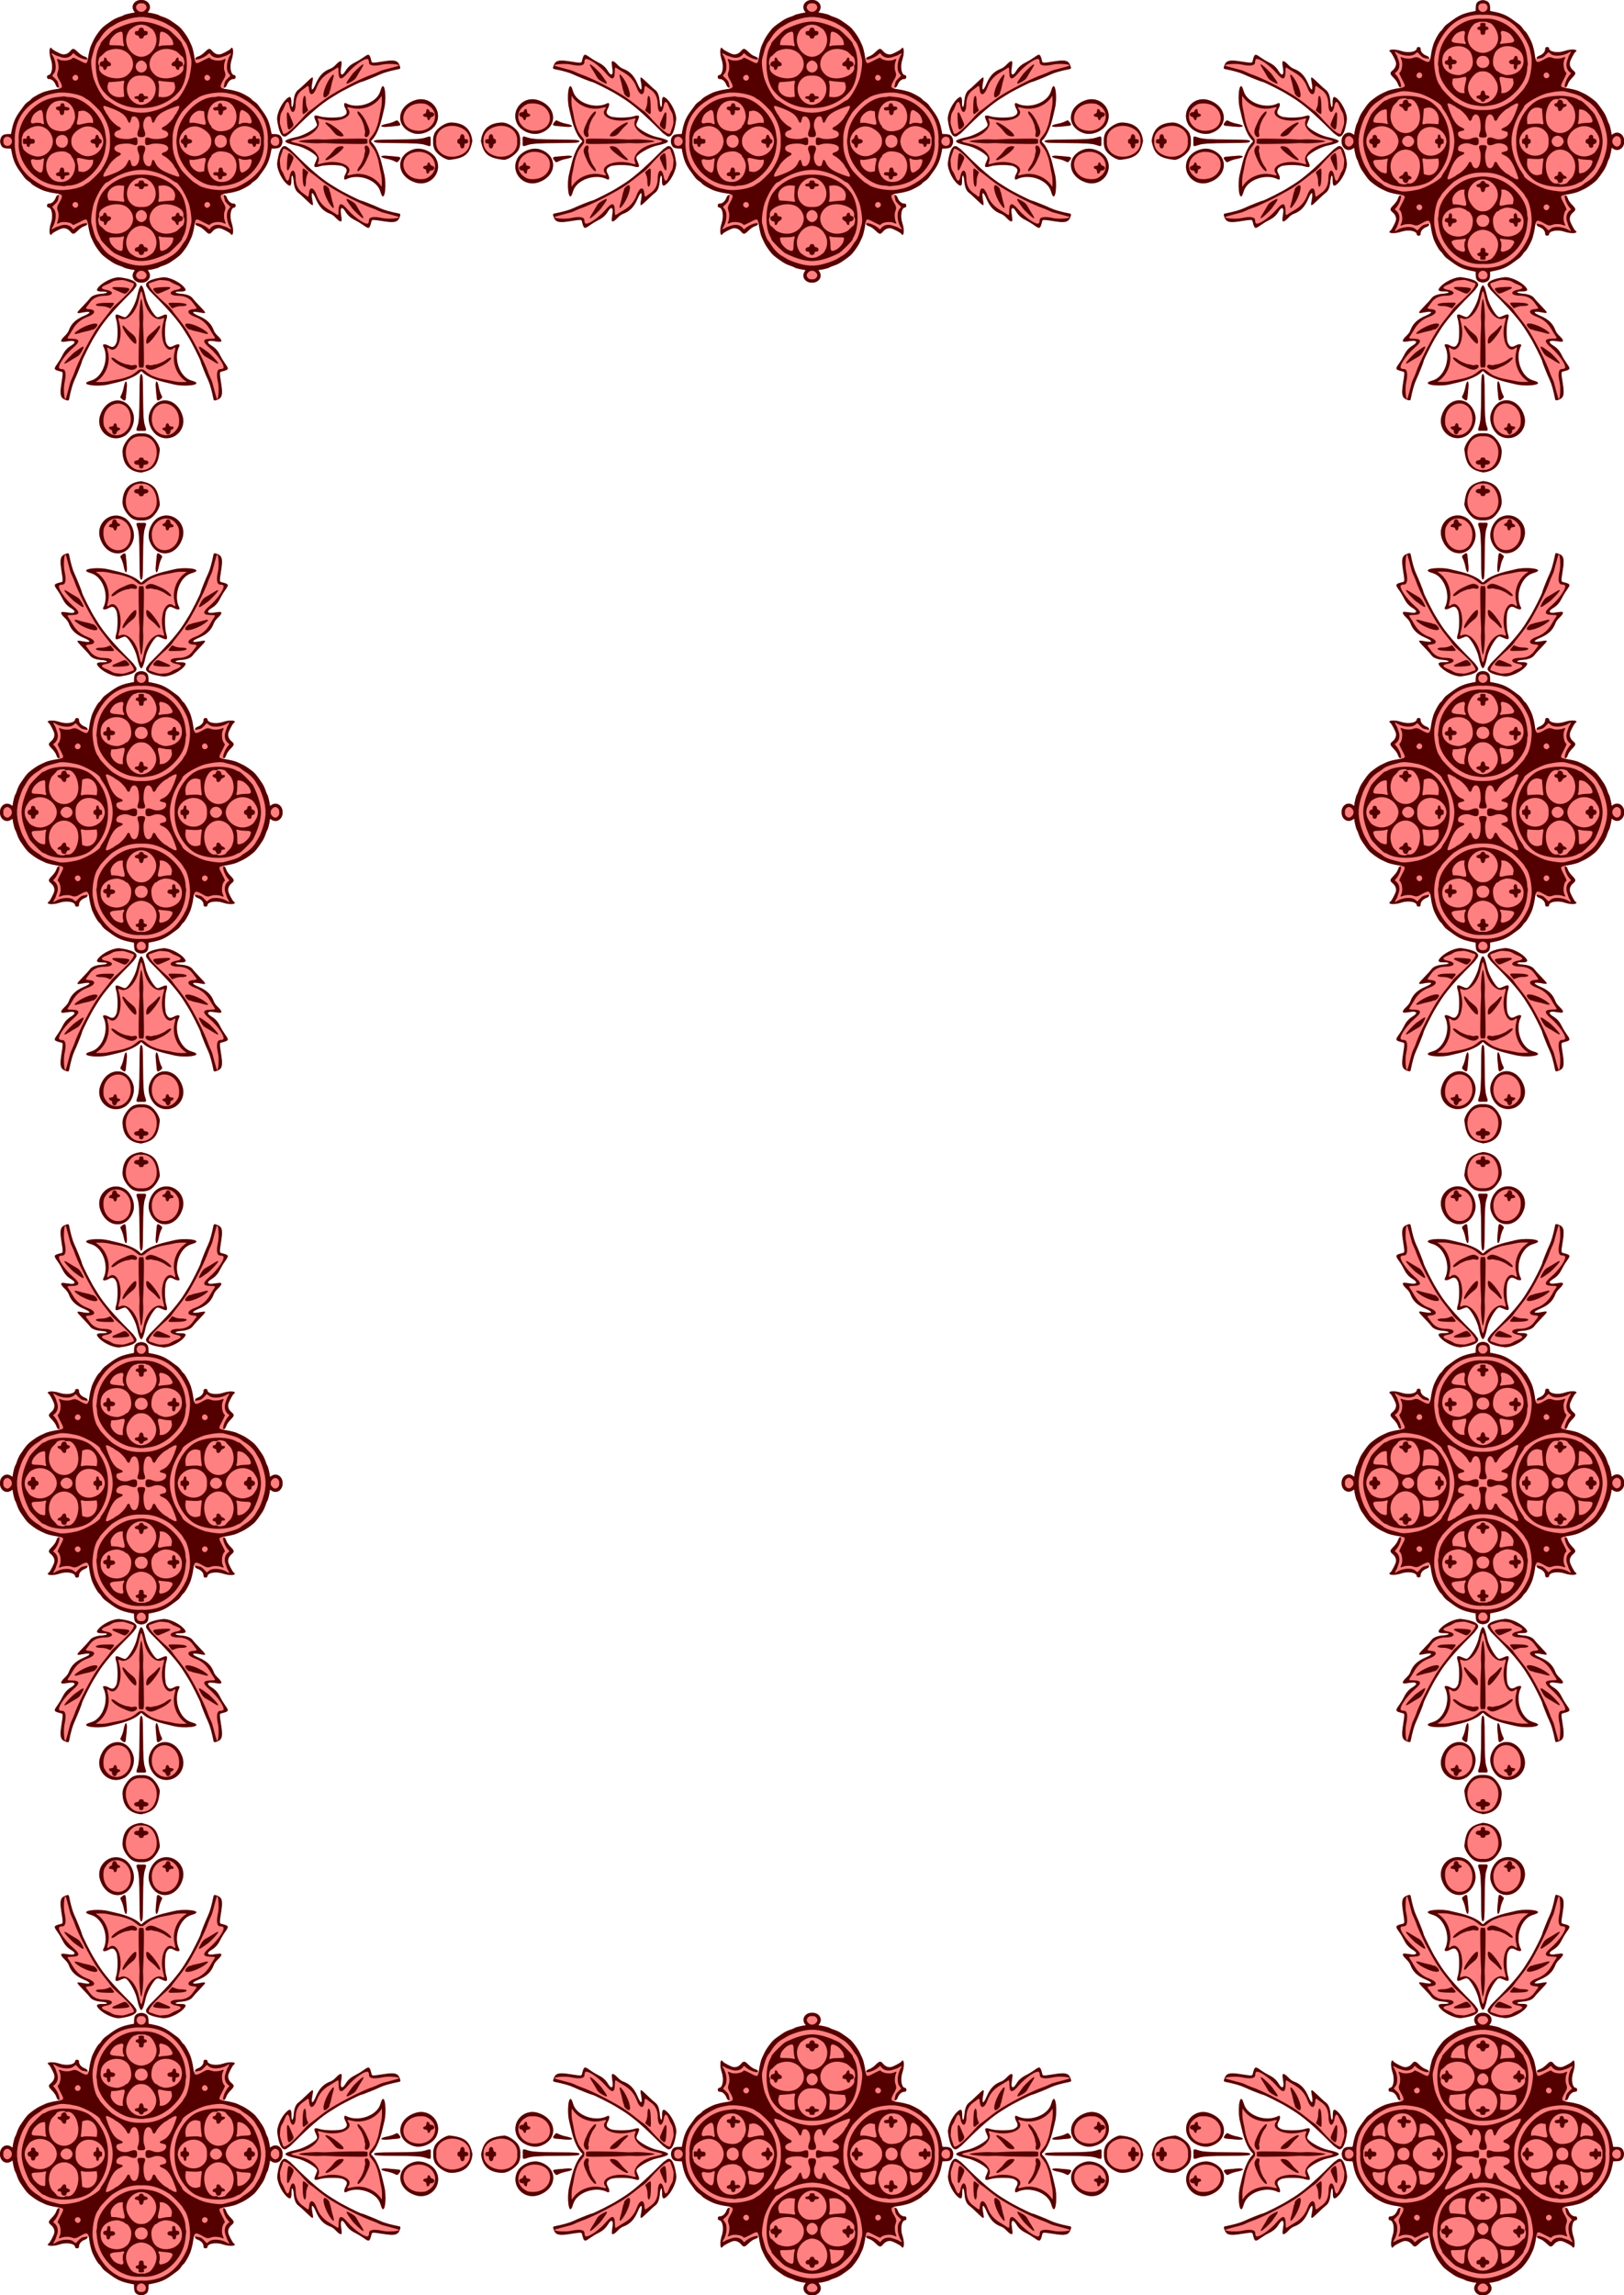
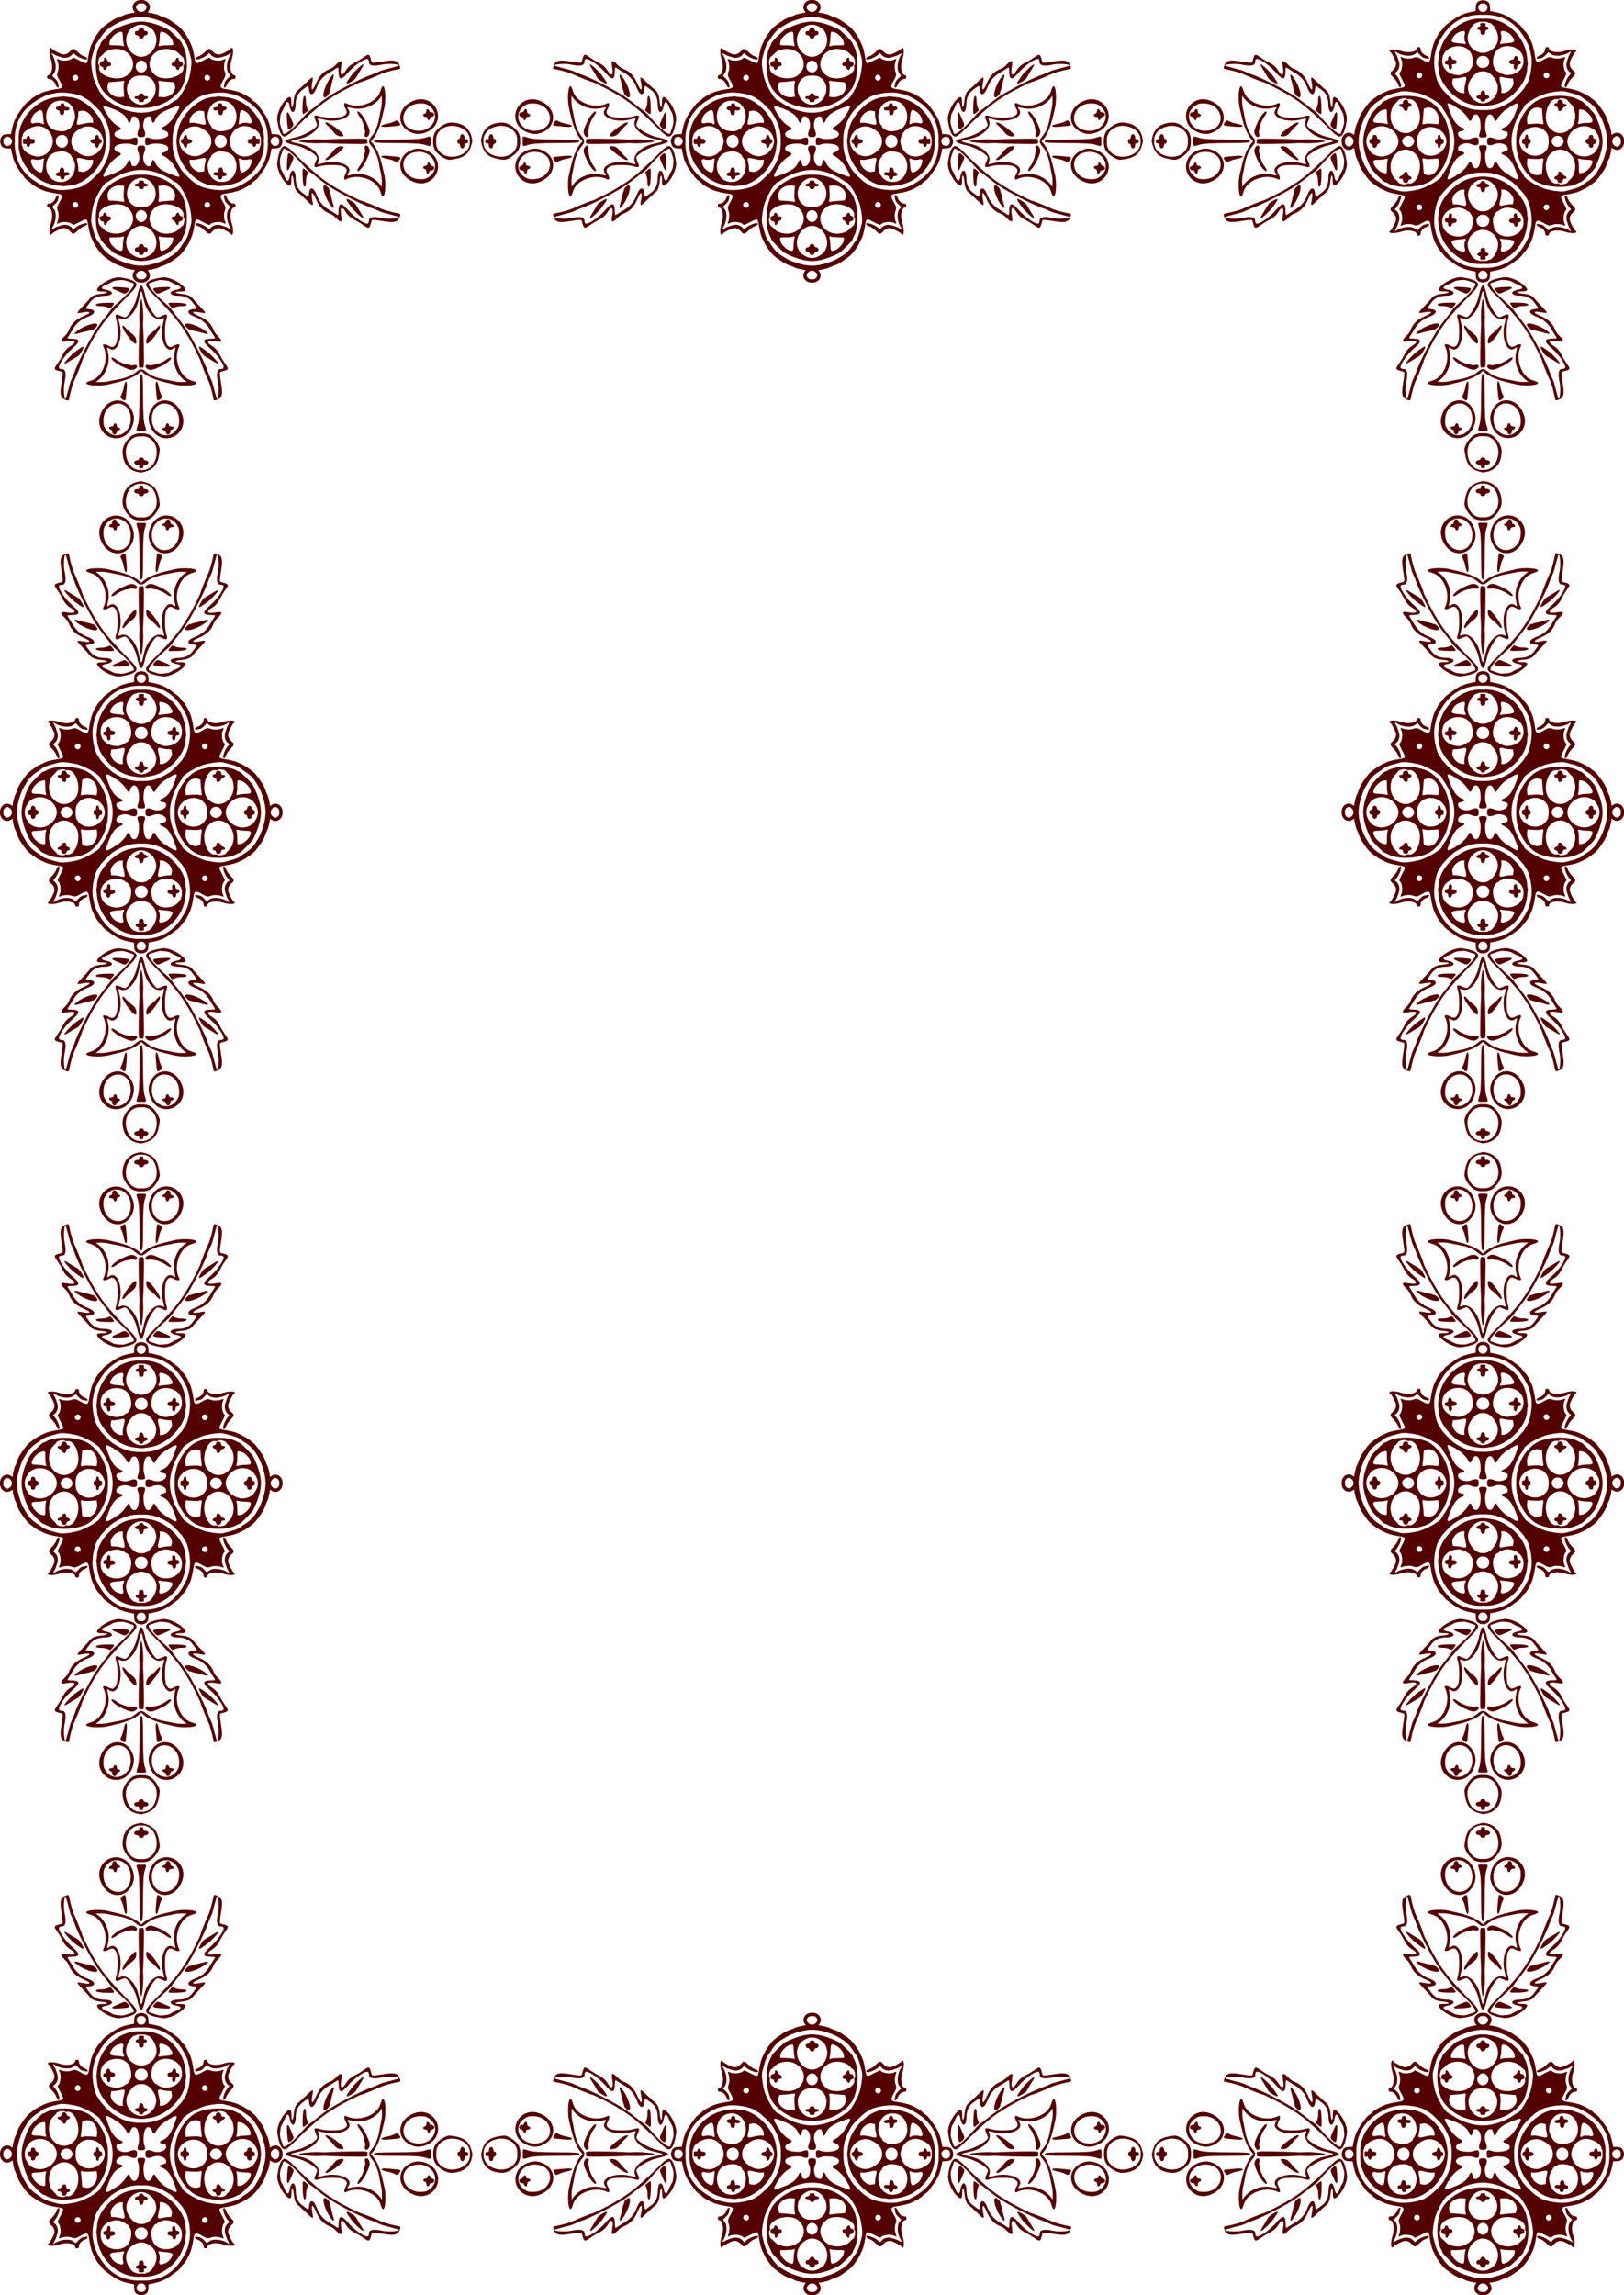
<svg xmlns="http://www.w3.org/2000/svg" xmlns:xlink="http://www.w3.org/1999/xlink" id="svg4698" height="451.56mm" width="319.58mm" version="1.1" viewBox="0 0 1132.37 1600.033">
  <g id="layer1" transform="translate(2763 -3907.7)">
    <g id="g9058">
      <g id="g9032">
-         <path id="path6819" d="m98.014 0c-4.309 0.044-7.521 4.313-4.277 8.33 0.262 0.325 0.22 0.474-0.141 0.488-1.556 0.061-6.535 1.234-7.238 1.705-0.45 0.302-1.497 0.767-2.326 1.031-2.428 0.775-4.411 1.69-6.016 2.773-5.985 4.042-6.937 4.863-9.297 8.027-1.927 2.583-3.002 4.344-3.992 6.531-0.427 0.943-0.983 2.142-1.234 2.666-0.699 1.454-1.521 4.766-2.115 8.518-0.055 0.349-0.106 0.626-0.158 0.924-0.136-0.192-0.321-0.33-0.557-0.389-0.172-0.507-0.622-0.737-2.818-1.607-0.881-0.349-2.602-1.619-3.824-2.822-2.639-2.599-3.314-2.684-5.039-0.629-1.619 1.929-3.621 2.725-5.742 2.279-1.452-0.305-6.543-2.981-6.982-3.67-0.352-0.552-0.66-0.813-0.916-0.84-1.109-0.117-1.256 4.153 0.09 8.117 1.705 5.019 0.674 10.937-1.91 10.973-0.635 0.01-1.021 1.054-0.721 1.955 0.149 0.448 0.599 0.7 1.248 0.699 1.993 0 3.854 1.679 4.816 4.35 0.357 0.991 1.097 1.632 1.578 1.674h0.094c0.115-0.01 0.202-0.074 0.266-0.172 0.086 0.309 0.181 0.618 0.264 0.926-0.465 0.11-1.004 0.206-1.637 0.295-1.925 0.271-4.178 0.672-5.008 0.895-0.83 0.222-2.188 0.584-3.018 0.803-2.89 0.763-9.482 4.429-9.898 5.504-0.073 0.189-0.917 0.852-1.873 1.475-0.956 0.623-2.156 1.72-2.666 2.438-0.51 0.717-1.879 2.588-3.041 4.16-3.335 4.511-4.756 7.859-5.926 13.957l-0.4 2.086-2.387 0.072c-2.869 0.086-4.103 0.868-4.844 3.074-0.244 0.726-0.353 1.266-0.318 1.912-0.035 0.646 0.074 1.188 0.318 1.914 0.741 2.206 1.975 2.989 4.844 3.074l2.387 0.072 0.4 2.086c1.17 6.098 2.591 9.446 5.926 13.957 1.162 1.572 2.531 3.443 3.041 4.16s1.71 1.815 2.666 2.438 1.8 1.286 1.873 1.475c0.417 1.074 7.009 4.74 9.898 5.504 0.829 0.219 2.188 0.581 3.018 0.803 0.829 0.222 3.082 0.624 5.008 0.895 0.576 0.081 1.079 0.166 1.516 0.264-0.096 0.271-0.19 0.545-0.271 0.834-0.043-0.022-0.085-0.046-0.137-0.051h-0.094c-0.481 0.042-1.221 0.685-1.578 1.676-0.963 2.671-2.823 4.349-4.816 4.348-0.649-0.001-1.099 0.251-1.248 0.699-0.3 0.901 0.086 1.946 0.721 1.955 2.584 0.036 3.615 5.954 1.91 10.973-1.657 4.879-1.05 10.221 0.826 7.277 0.439-0.689 5.53-3.365 6.982-3.67 2.121-0.446 4.123 0.351 5.742 2.279 1.725 2.055 2.401 1.97 5.039-0.629 1.222-1.204 2.943-2.473 3.824-2.822 2.472-0.979 2.734-1.145 2.875-1.811 0.051-0.24-0.038-0.4-0.217-0.504 0.213-0.079 0.416-0.164 0.617-0.252 0.083 0.434 0.168 0.93 0.258 1.496 0.594 3.752 1.417 7.064 2.115 8.518 0.252 0.524 0.807 1.723 1.234 2.666 0.991 2.187 2.066 3.948 3.992 6.531 2.36 3.164 3.312 3.985 9.297 8.027 1.605 1.084 3.587 1.998 6.016 2.773 0.829 0.265 1.876 0.729 2.326 1.031 0.703 0.471 5.682 1.644 7.238 1.705 0.361 0.014 0.403 0.163 0.141 0.488-3.348 4.147 0.181 8.561 4.697 8.32 4.516 0.24 8.043-4.173 4.695-8.32-0.262-0.325-0.218-0.474 0.143-0.488 1.556-0.061 6.533-1.234 7.236-1.705 0.451-0.302 1.497-0.767 2.326-1.031 2.428-0.775 4.413-1.69 6.018-2.773 5.985-4.042 6.935-4.863 9.295-8.027 1.927-2.583 3.003-4.344 3.994-6.531 0.427-0.943 0.983-2.142 1.234-2.666 0.699-1.454 1.521-4.766 2.115-8.518 0.084-0.531 0.162-0.99 0.24-1.404 0.125 0.127 0.277 0.236 0.471 0.318-0.055 0.093-0.085 0.203-0.055 0.346 0.141 0.665 0.405 0.832 2.877 1.811 0.881 0.349 2.602 1.619 3.824 2.822 2.639 2.599 3.312 2.684 5.037 0.629 1.619-1.929 3.623-2.725 5.744-2.279 1.452 0.305 6.543 2.981 6.982 3.67 1.877 2.943 2.483-2.399 0.826-7.277-1.705-5.019-0.674-10.937 1.91-10.973 0.635-0.01 1.019-1.054 0.719-1.955-0.149-0.448-0.599-0.7-1.248-0.699-1.993 0-3.852-1.677-4.814-4.348-0.381-1.057-1.198-1.718-1.672-1.676-0.096 0.01-0.171 0.058-0.232 0.127-0.15-0.297-0.327-0.572-0.545-0.814 0.515-0.138 1.132-0.254 1.883-0.359 1.925-0.271 4.18-0.672 5.01-0.895 0.83-0.222 2.186-0.584 3.016-0.803 2.89-0.763 9.484-4.43 9.9-5.504 0.073-0.189 0.917-0.852 1.873-1.475 0.956-0.623 2.156-1.72 2.666-2.438 0.51-0.717 1.877-2.588 3.039-4.16 3.335-4.511 4.758-7.859 5.928-13.957l0.4-2.086 2.387-0.072c2.869-0.086 4.101-0.868 4.842-3.074 0.244-0.726 0.353-1.268 0.318-1.914 0.035-0.646-0.074-1.186-0.318-1.912-0.741-2.206-1.973-2.989-4.842-3.074l-2.387-0.072-0.4-2.086c-1.17-6.098-2.592-9.446-5.928-13.957-1.162-1.572-2.529-3.443-3.039-4.16-0.51-0.717-1.71-1.815-2.666-2.438s-1.8-1.286-1.873-1.475c-0.417-1.074-7.011-4.74-9.9-5.504-0.829-0.219-2.186-0.581-3.016-0.803-0.829-0.222-3.084-0.624-5.01-0.895-0.649-0.091-1.196-0.191-1.668-0.305 0.182-0.235 0.331-0.499 0.453-0.783 0.036 0.015 0.068 0.035 0.109 0.039 0.473 0.042 1.291-0.617 1.672-1.674 0.963-2.671 2.821-4.351 4.814-4.35 0.649 0.001 1.099-0.251 1.248-0.699 0.3-0.901-0.084-1.946-0.719-1.955-2.584-0.036-3.615-5.954-1.91-10.973 1.346-3.964 1.197-8.234 0.088-8.117-0.256 0.027-0.562 0.288-0.914 0.84-0.439 0.689-5.53 3.365-6.982 3.67-2.121 0.446-4.125-0.351-5.744-2.279-1.725-2.055-2.399-1.97-5.037 0.629-1.222 1.204-2.943 2.473-3.824 2.822-2.472 0.979-2.736 1.145-2.877 1.81-0.039 0.185 0.01 0.321 0.109 0.424-0.184 0.031-0.369 0.063-0.553 0.088-0.07-0.38-0.138-0.778-0.213-1.25-0.594-3.752-1.417-7.064-2.115-8.518-0.252-0.524-0.808-1.723-1.234-2.666-0.991-2.187-2.067-3.948-3.994-6.531-2.36-3.164-3.31-3.985-9.295-8.027-1.605-1.084-3.589-1.998-6.018-2.773-0.829-0.265-1.876-0.729-2.326-1.031-0.703-0.471-5.68-1.644-7.236-1.705-0.36-0.014-0.405-0.163-0.143-0.488 3.348-4.147-0.18-8.561-4.695-8.32-0.152-0.014-0.291-0.014-0.43-0.014zm-62.371 37.15 0.195 0.057c0.01 0.093 0.009 0.186 0.02 0.279l-0.215-0.336zm125.58 0-0.256 0.4c0.034-0.119 0.077-0.24 0.107-0.357l0.148-0.043zm95.361 1.06v0.002c-0.726 0.04-1.751 0.725-3.404 1.916-1.488 1.072-4.052 2.612-5.697 3.422-3.087 1.519-5.038 3.247-6.68 5.92-1.665 2.71-2.876 3.272-3.289 1.523-0.207-0.877-0.119-1.945 0.525-6.346 0.402-2.746-1.043-2.596-3.893 0.402-1.409 1.482-2.703 2.439-3.877 2.869-4.822 1.765-7.791 4.855-10.25 10.664-2.354 5.561-3.53 4.948-2.342-1.221 0.865-4.49 0.615-4.472-4.34 0.332-2.404 2.331-4.795 4.511-5.312 4.842-1.853 1.185-3.047 4.029-3.365 8.025-0.4 5.022-1.697 5.564-1.641 0.686 0.048-4.191-0.967-4.665-3.83-1.787-3.44 3.458-6.452 10.478-6.006 13.998 0.946 7.46 2.737 11.55 5.004 11.705 0.079 0.01 0.16 0.01 0.24 0 0.564-0.03 1.154-0.295 1.768-0.809 0.612-0.511 1.219-0.93 1.35-0.928 0.131 0 1.615-1.376 3.297-3.062 11.12-11.154 19.316-18.166 25.84-22.109 1.574-0.951 3.325-2.038 3.891-2.416 3.127-2.087 16.413-8.809 17.387-8.795 0.616 0.01 9.688-3.622 12.82-5.131 2.595-1.25 7.338-2.601 13.203-3.76 1.243-0.245 1.292-0.697 0.332-3.025-1.201-2.914-3.602-3.472-10.379-2.414-8.556 1.336-8.725 1.335-9.08-0.082-0.791-3.155-1.211-4.48-2.272-4.422zm151.35 0.002c-1.061-0.058-1.478 1.265-2.269 4.42-0.355 1.417-0.524 1.42-9.08 0.084-6.777-1.058-9.178-0.5-10.379 2.414-0.96 2.328-0.911 2.78 0.332 3.025 5.865 1.159 10.608 2.51 13.203 3.76 3.133 1.509 12.204 5.139 12.82 5.131 0.973-0.014 14.26 6.706 17.387 8.793 0.565 0.377 2.316 1.466 3.891 2.418 6.524 3.943 14.72 10.954 25.84 22.107 1.682 1.687 3.164 3.067 3.295 3.064 0.131 0 0.738 0.414 1.35 0.926 0.614 0.513 1.206 0.781 1.77 0.811h0.24c2.267-0.155 4.056-4.245 5.002-11.705 0.446-3.52-2.566-10.54-6.006-13.998-2.863-2.878-3.876-2.404-3.828 1.787 0.056 4.879-1.24 4.337-1.641-0.686-0.319-3.996-1.512-6.843-3.365-8.027-0.518-0.331-2.908-2.509-5.312-4.84-4.955-4.804-5.207-4.824-4.342-0.334 1.188 6.169 0.014 6.781-2.34 1.221-2.459-5.809-5.43-8.897-10.252-10.662-1.174-0.43-2.466-1.387-3.875-2.869-2.85-2.999-4.296-3.148-3.894-0.402 0.644 4.401 0.733 5.468 0.525 6.346-0.413 1.748-1.625 1.187-3.289-1.523-1.642-2.673-3.591-4.401-6.678-5.92-1.645-0.81-4.209-2.35-5.697-3.422-1.653-1.191-2.68-1.878-3.406-1.918zm-141.01 21.861v0.004c-0.272 0.001-0.571 0.265-0.887 0.852-0.195 0.361-0.648 1.631-1.008 2.82-2.437 8.06-15.589 12.61-23.867 8.256-1.532-0.806-1.746 1.177-0.391 3.625 1.574 2.842 1.17 4.056-1.838 5.498-2.375 1.138-12.438 1.134-16.059-0.01-4.04-1.274-4.601-0.643-2.824 3.176 0.505 1.086 0.912 2.334 0.906 2.775-0.03 2.123-8.753 7.292-14.309 8.477-5.048 1.077-7.693 2.105-7.799 2.953 0.105 0.848 2.751 1.879 7.799 2.955 5.555 1.185 14.279 6.351 14.309 8.475 0.01 0.442-0.401 1.692-0.906 2.777-1.777 3.819-1.216 4.45 2.824 3.176 3.62-1.141 13.684-1.146 16.059-0.01 3.008 1.442 3.412 2.656 1.838 5.498-1.355 2.448-1.141 4.431 0.391 3.625 8.278-4.354 21.431 0.196 23.867 8.256 0.36 1.19 0.813 2.459 1.008 2.82 2.248 4.17 3.543-7.944 1.631-15.256-0.244-0.933-0.69-2.8-0.992-4.148-1.796-8.02-4.293-13.935-7.174-16.992l-0.939-0.996 0.1-0.182-0.1-0.18 0.939-0.996c2.881-3.057 5.378-8.972 7.174-16.992 0.302-1.349 0.748-3.215 0.992-4.148 1.643-6.283 0.919-16.114-0.744-16.107zm130.67 0.004c-1.663-0.01-2.388 9.822-0.744 16.105 0.244 0.933 0.69 2.8 0.992 4.148 1.796 8.02 4.293 13.937 7.174 16.994l0.938 0.994-0.098 0.182 0.098 0.182-0.938 0.996c-2.881 3.057-5.378 8.972-7.174 16.992-0.302 1.349-0.748 3.215-0.992 4.148-1.912 7.312-0.619 19.424 1.629 15.254 0.195-0.361 0.65-1.629 1.01-2.818 2.437-8.06 15.589-12.61 23.867-8.256 1.532 0.806 1.744-1.179 0.389-3.627-1.574-2.842-1.168-4.054 1.84-5.496 2.375-1.138 12.438-1.134 16.059 0.01 4.04 1.274 4.601 0.643 2.824-3.176-0.505-1.086-0.914-2.336-0.908-2.777 0.03-2.123 8.755-7.292 14.311-8.477 5.048-1.077 7.691-2.105 7.797-2.953-0.105-0.848-2.749-1.877-7.797-2.953-5.555-1.185-14.281-6.354-14.311-8.477-0.01-0.442 0.403-1.692 0.908-2.777 1.777-3.819 1.216-4.448-2.824-3.174-3.62 1.141-13.684 1.146-16.059 0.01-3.008-1.442-3.414-2.656-1.84-5.498 1.355-2.448 1.143-4.431-0.389-3.625-8.278 4.354-21.431-0.196-23.867-8.256-0.36-1.19-0.815-2.459-1.01-2.82-0.316-0.586-0.613-0.851-0.885-0.852v-0.004zm-104.24 9.1c-1.243 0.01-2.534 0.207-3.848 0.627-13.504 4.311-14.224 19.16-1.121 23.141 0.982 0.298 2.043 0.433 3.137 0.426 4.737-0.033 10.082-2.761 12.248-6.654 4.64-8.339-1.714-17.602-10.416-17.539zm77.807 0c-8.702-0.063-15.054 9.2-10.414 17.539 2.166 3.893 7.511 6.622 12.248 6.654 1.093 0.01 2.153-0.127 3.135-0.426 13.103-3.981 12.385-18.829-1.119-23.141-1.314-0.419-2.606-0.618-3.85-0.627zm-94.459 14.787c-0.4-0.01-0.959 0.277-2.102 0.844-1.013 0.503-3.15 1.162-4.75 1.465-4.854 0.92-5.271 2.119-1.869 2.189h0.732c0.596-0.013 1.278-0.054 2.047-0.129 2.262-0.221 4.779-0.455 5.596-0.521 3.087-0.252 3.344-0.757 1.494-2.941-0.506-0.598-0.748-0.897-1.148-0.904v-0.002zm111.11 0c-0.4 0.01-0.64 0.306-1.147 0.904-1.849 2.184-1.594 2.69 1.492 2.941 0.817 0.067 3.334 0.301 5.596 0.521 0.769 0.075 1.453 0.118 2.049 0.131 0.261 0.01 0.504 0.01 0.73 0 3.402-0.07 2.987-1.269-1.867-2.189-1.6-0.303-3.737-0.964-4.75-1.467-1.143-0.567-1.703-0.849-2.103-0.842zm-73.006 1.467c-0.677 0-1.308 0.048-1.869 0.143-3.778 0.639-8.935 4.498-10.176 7.615-0.713 1.792-0.962 3.589-0.822 5.312-0.14 1.723 0.109 3.521 0.822 5.312 1.24 3.117 6.398 6.976 10.176 7.615 11.658-1.135 14.419-4.375 16.293-12.928-0.779-8.438-5.707-12.795-14.424-13.07zm34.9 0c-8.717 0.276-13.643 4.632-14.422 13.07 1.873 8.553 4.635 11.793 16.293 12.928 3.778-0.639 8.935-4.498 10.176-7.615 0.713-1.792 0.96-3.589 0.82-5.312 0.14-1.723-0.107-3.521-0.82-5.312-1.24-3.117-6.398-6.976-10.176-7.615-0.561-0.095-1.194-0.14-1.871-0.143zm-50.41 9.766c-0.548 0.019-1.416 0.301-2.777 0.762-2.818 0.955-7.929 1.274-21.211 1.326-12.117 0.048-14.415 0.183-14.734 1.217 0.319 1.034 2.617 1.169 14.734 1.217 13.282 0.052 18.393 0.371 21.211 1.326 3.63 1.23 3.749 1.176 3.666-1.689-0.01-0.322-0.02-0.594-0.035-0.854 0.015-0.26 0.026-0.532 0.035-0.854 0.052-1.791 0.026-2.483-0.889-2.451zm65.922 0c-0.914-0.032-0.943 0.661-0.891 2.451 0.01 0.322 0.022 0.594 0.037 0.854-0.015 0.26-0.028 0.532-0.037 0.854-0.083 2.865 0.038 2.919 3.668 1.689 2.818-0.955 7.927-1.274 21.209-1.326 12.117-0.048 14.417-0.183 14.736-1.217-0.319-1.034-2.619-1.169-14.736-1.217-13.282-0.052-18.391-0.371-21.209-1.326-1.361-0.461-2.229-0.742-2.777-0.762zm-166.79 6.641v0.002h-0.24c-2.267 0.155-4.058 4.245-5.004 11.705-0.446 3.52 2.566 10.54 6.006 13.998 2.863 2.878 3.878 2.404 3.83-1.787-0.056-4.879 1.24-4.337 1.641 0.686 0.319 3.996 1.512 6.843 3.365 8.027 0.518 0.331 2.908 2.509 5.312 4.84 4.955 4.804 5.205 4.824 4.34 0.334-1.188-6.169-0.012-6.782 2.342-1.221 2.459 5.809 5.428 8.897 10.25 10.662 1.174 0.43 2.468 1.387 3.877 2.869 2.85 2.999 4.295 3.148 3.893 0.402-0.644-4.401-0.733-5.468-0.525-6.346 0.413-1.748 1.625-1.187 3.289 1.523 1.642 2.673 3.593 4.401 6.68 5.92 1.645 0.81 4.209 2.35 5.697 3.422 4.069 2.931 4.344 2.81 5.676-2.504 0.355-1.417 0.524-1.42 9.08-0.084 6.479 1.012 8.956 0.541 10.211-2.049 0.056-0.032 0.114-0.055 0.17-0.09 0.317-0.408 0.37-0.755 0.287-1.055 0.586-1.592 0.451-2.034-0.621-2.246-5.865-1.159-10.608-2.51-13.203-3.76-3.133-1.509-12.204-5.139-12.82-5.131-0.973 0.014-14.26-6.706-17.387-8.793-0.565-0.378-2.316-1.465-3.891-2.416-6.524-3.943-14.72-10.956-25.84-22.109-1.682-1.687-3.166-3.065-3.297-3.062-0.131 0-0.738-0.416-1.35-0.928-0.614-0.513-1.204-0.781-1.768-0.811zm267.66 0.002c-0.564 0.03-1.156 0.297-1.77 0.811-0.612 0.512-1.219 0.928-1.35 0.926-0.131 0-1.613 1.378-3.295 3.064-11.12 11.154-19.316 18.165-25.84 22.107-1.574 0.952-3.325 2.041-3.891 2.418-3.127 2.087-16.413 8.806-17.387 8.793-0.616-0.01-9.688 3.622-12.82 5.131-2.595 1.25-7.338 2.601-13.203 3.76-1.163 0.23-1.244 0.701-0.467 2.664 0.03 0.182 0.1 0.359 0.211 0.523 1.225 2.767 3.658 3.29 10.303 2.252 8.556-1.336 8.725-1.333 9.08 0.084 1.332 5.314 1.607 5.435 5.676 2.504 1.488-1.072 4.052-2.612 5.697-3.422 3.087-1.519 5.036-3.247 6.678-5.92 1.665-2.71 2.876-3.272 3.289-1.523 0.207 0.877 0.119 1.944-0.525 6.346-0.402 2.746 1.045 2.596 3.894-0.402 1.409-1.482 2.701-2.439 3.875-2.869 4.822-1.765 7.793-4.855 10.252-10.664 2.354-5.561 3.528-4.948 2.34 1.221-0.865 4.49-0.613 4.472 4.342-0.332 2.404-2.331 4.795-4.511 5.312-4.842 1.853-1.185 3.047-4.029 3.365-8.025 0.4-5.022 1.697-5.564 1.641-0.686-0.048 4.191 0.965 4.665 3.828 1.787 3.44-3.458 6.452-10.478 6.006-13.998-0.946-7.46-2.735-11.55-5.002-11.705-0.079-0.01-0.16-0.01-0.24 0v-0.002zm-174.57 1.791c-1.093-0.01-2.155 0.127-3.137 0.426-13.103 3.981-12.383 18.829 1.121 23.141 10.511 3.356 19.567-7.382 14.264-16.912-2.166-3.893-7.511-6.622-12.248-6.654zm81.473 0c-4.737 0.033-10.082 2.761-12.248 6.654-5.303 9.53 3.753 20.268 14.264 16.912 13.504-4.311 14.222-19.16 1.119-23.141-0.982-0.298-2.042-0.433-3.135-0.426zm-105.01 4.908c-3.402 0.07-2.985 1.269 1.869 2.189 1.6 0.303 3.737 0.962 4.75 1.465 2.286 1.134 2.237 1.136 3.25-0.06 1.849-2.184 1.592-2.69-1.494-2.941-0.817-0.067-3.334-0.301-5.596-0.521-0.769-0.075-1.451-0.116-2.047-0.129-0.261-0.01-0.506-0.01-0.732 0v-0.002zm127.82 0c-0.596 0.013-1.28 0.053-2.049 0.129-2.262 0.22-4.779 0.455-5.596 0.521-3.087 0.252-3.342 0.757-1.492 2.941 1.012 1.196 0.964 1.197 3.25 0.062 1.013-0.503 3.15-1.162 4.75-1.465 4.854-0.92 5.269-2.119 1.867-2.189h-0.73zm-234.81 50.959 0.23 0.359-0.129-0.037c-0.029-0.106-0.07-0.215-0.102-0.322zm-125.23 0.19c-0.016 0.05-0.037 0.102-0.053 0.152l-0.055 0.016 0.107-0.168z" transform="translate(-2762.9 3907.7)" fill="#ff8080" />
        <path id="path5278" d="m-2664.9 3907.7c-4.309 0.044-7.519 4.312-4.276 8.329 0.262 0.325 0.219 0.474-0.141 0.488-1.556 0.061-6.535 1.235-7.238 1.706-0.45 0.302-1.497 0.765-2.326 1.03-2.428 0.775-4.411 1.69-6.016 2.773-5.985 4.042-6.937 4.864-9.297 8.028-1.927 2.583-3.002 4.343-3.993 6.531-0.427 0.943-0.982 2.142-1.234 2.666-0.699 1.454-1.522 4.766-2.116 8.517-0.713 4.503-0.996 4.682-4.542 2.868-5.26-2.691-5.976-2.988-6.218-2.585-1.026 1.713-6.709 2.532-9.167 1.321-1.794-0.884-2.154-0.721-1.494 0.675 0.85 1.798 1.049 5.565 0.385 7.293-0.852 2.219-0.732 3.284 0.633 5.627 3.133 5.374 2.939 6.234-1.545 6.864-1.925 0.271-4.179 0.673-5.008 0.896-0.83 0.222-2.187 0.583-3.017 0.802-2.89 0.763-9.483 4.429-9.9 5.503-0.073 0.189-0.916 0.853-1.872 1.476s-2.155 1.719-2.666 2.436c-0.51 0.717-1.879 2.59-3.041 4.162-3.335 4.511-4.756 7.858-5.927 13.956l-0.4 2.087-2.388 0.072c-2.869 0.086-4.101 0.868-4.842 3.074-0.244 0.726-0.353 1.268-0.318 1.914-0.035 0.646 0.074 1.188 0.318 1.914 0.741 2.206 1.973 2.988 4.842 3.074l2.388 0.072 0.4 2.087c1.17 6.098 2.591 9.444 5.927 13.956 1.162 1.572 2.53 3.445 3.041 4.162s1.71 1.813 2.666 2.436c0.956 0.623 1.798 1.287 1.872 1.476 0.417 1.074 7.011 4.74 9.9 5.503 0.829 0.219 2.187 0.58 3.017 0.802 0.829 0.222 3.083 0.625 5.008 0.896 4.484 0.63 4.678 1.49 1.545 6.864-1.366 2.343-1.485 3.408-0.633 5.627 0.664 1.729 0.465 5.495-0.385 7.293-0.66 1.396-0.3 1.559 1.494 0.675 2.458-1.211 8.141-0.392 9.167 1.321 0.242 0.403 0.958 0.106 6.218-2.585 3.546-1.814 3.829-1.636 4.542 2.868 0.594 3.752 1.417 7.064 2.116 8.517 0.252 0.524 0.807 1.723 1.234 2.666 0.991 2.187 2.067 3.948 3.993 6.531 2.36 3.164 3.311 3.986 9.297 8.028 1.605 1.084 3.587 1.998 6.016 2.773 0.829 0.265 1.876 0.728 2.326 1.03 0.703 0.471 5.681 1.645 7.238 1.706 0.361 0.014 0.404 0.163 0.141 0.488-3.348 4.147 0.18 8.56 4.696 8.32 4.516 0.24 8.044-4.173 4.696-8.32-0.262-0.325-0.219-0.474 0.141-0.488 1.556-0.061 6.535-1.235 7.238-1.706 0.451-0.302 1.497-0.765 2.326-1.03 2.428-0.775 4.411-1.69 6.016-2.773 5.985-4.042 6.937-4.864 9.297-8.028 1.927-2.583 3.003-4.343 3.993-6.531 0.427-0.943 0.982-2.142 1.234-2.666 0.699-1.454 1.522-4.766 2.116-8.517 0.713-4.503 0.996-4.682 4.542-2.868 5.26 2.691 5.976 2.988 6.218 2.585 1.026-1.713 6.709-2.532 9.167-1.321 1.794 0.884 2.154 0.721 1.494-0.675-0.85-1.798-1.049-5.565-0.385-7.293 0.852-2.219 0.732-3.284-0.633-5.627-3.133-5.374-2.939-6.234 1.545-6.864 1.925-0.271 4.179-0.674 5.008-0.896 0.83-0.222 2.187-0.583 3.017-0.802 2.89-0.763 9.484-4.429 9.9-5.503 0.073-0.189 0.916-0.853 1.872-1.476 0.956-0.623 2.156-1.719 2.666-2.436 0.51-0.717 1.879-2.59 3.041-4.162 3.335-4.511 4.756-7.858 5.927-13.956l0.4-2.087 2.388-0.072c2.869-0.086 4.101-0.868 4.842-3.074 0.244-0.726 0.353-1.268 0.318-1.914 0.035-0.646-0.074-1.188-0.318-1.914-0.741-2.206-1.973-2.988-4.842-3.074l-2.388-0.072-0.4-2.087c-1.17-6.098-2.591-9.444-5.927-13.956-1.162-1.572-2.53-3.445-3.041-4.162-0.51-0.717-1.71-1.813-2.666-2.436s-1.798-1.287-1.872-1.476c-0.417-1.074-7.011-4.74-9.9-5.503-0.829-0.219-2.187-0.58-3.017-0.802-0.829-0.222-3.083-0.625-5.008-0.896-4.484-0.63-4.678-1.49-1.545-6.864 1.366-2.343 1.485-3.408 0.633-5.627-0.664-1.729-0.465-5.495 0.385-7.293 0.66-1.396 0.3-1.559-1.494-0.675-2.458 1.211-8.141 0.392-9.167-1.321-0.242-0.403-0.958-0.106-6.218 2.585-3.546 1.814-3.829 1.636-4.542-2.868-0.594-3.752-1.417-7.064-2.116-8.517-0.252-0.524-0.807-1.723-1.234-2.666-0.991-2.187-2.067-3.948-3.993-6.531-2.36-3.164-3.311-3.986-9.297-8.028-1.605-1.084-3.588-1.998-6.016-2.773-0.829-0.265-1.875-0.728-2.326-1.03-0.703-0.471-5.681-1.645-7.238-1.706-0.36-0.014-0.404-0.164-0.141-0.488 3.348-4.147-0.18-8.56-4.696-8.32-0.141-0.01-0.281-0.01-0.42-0.01zm-0.348 2.305c0.12-0.01 0.24-0.01 0.36 0 0.137 0.01 0.274 0.022 0.409 0.044 1.08-0.178 2.252 0.117 3.054 1.136 0.913 1.16 0.816 2.361-0.286 3.516-0.908 0.953-1.868 1.356-2.768 1.226-0.113 0.016-0.226 0.024-0.34 0.024-0.799 0-1.633-0.416-2.428-1.25-1.101-1.156-1.199-2.356-0.286-3.516 0.614-0.78 1.445-1.137 2.285-1.181zm-0.197 9.527c0.054 0.013 0.427 0.056 0.966 0.113 0.538-0.057 0.912-0.1 0.966-0.113 0.104-0.025 1.561 0.132 3.238 0.348 3.797 0.49 11.043 2.912 13.534 4.523 1.031 0.667 2.52 1.56 3.309 1.984 2.303 1.238 5.252 4.175 7.004 6.976 0.894 1.43 1.806 2.772 2.026 2.983 1.148 1.104 2.383 3.843 3.262 7.236 0.541 2.089 1.133 4.294 1.314 4.9 0.624 2.081 0.254 6.642-0.999 12.323-1.336 6.059-7.675 16.922-9.857 16.892-0.148 0-1.092 0.583-2.098 1.3-6.322 4.506-14.777 7.234-21.699 7.297-6.922-0.063-15.378-2.791-21.699-7.297-1.006-0.717-1.95-1.303-2.098-1.3-2.182 0.031-8.52-10.832-9.856-16.892-1.253-5.681-1.622-10.242-0.999-12.323 0.181-0.606 0.773-2.811 1.314-4.9 0.879-3.393 2.114-6.132 3.263-7.236 0.22-0.211 1.131-1.554 2.025-2.983 1.752-2.801 4.701-5.738 7.004-6.976 0.789-0.424 2.278-1.317 3.309-1.984 2.491-1.611 9.737-4.032 13.534-4.523 1.677-0.216 3.133-0.373 3.238-0.348zm0.966 3.209c-5.297 0.073-11.3 1.83-18.54 5.362-1.776 0.866-9.807 8.878-9.794 9.771 0 0.306-0.228 0.936-0.515 1.401-4.603 7.444-3.571 24.408 1.914 31.464 6.263 8.056 16.261 12.244 25.978 12.262 0.32 0.001 0.639 0 0.958-0.013 0.319 0.01 0.638 0.014 0.958 0.013 9.717-0.018 19.715-4.206 25.978-12.262 5.485-7.056 6.517-24.02 1.914-31.464-0.287-0.465-0.519-1.096-0.515-1.401 0.012-0.892-8.019-8.904-9.794-9.771-7.241-3.533-13.243-5.289-18.54-5.362zm0 2.159c0.372 0.01 0.771 0.046 1.267 0.107 1.441 0.177 2.738 0.676 4.231 1.625 1.184 0.753 2.306 1.56 2.493 1.794 6.368 7.985-0.145 18.635-7.992 18.914-7.847-0.279-14.36-10.929-7.992-18.914 0.187-0.234 1.309-1.042 2.493-1.794 1.493-0.949 2.791-1.448 4.231-1.625 0.495-0.061 0.895-0.101 1.267-0.107zm0 2.03c-0.759 0.021-1.589 0.483-1.734 1.263-0.178 0.962-0.388 1.141-1.349 1.154-0.915 0.013-1.183 0.213-1.375 1.025-0.258 1.091 0.581 2.014 1.815 1.997 0.383-0.01 0.82 0.465 1.069 1.148 0.248 0.681 0.648 1.031 1.081 1.067h0.122c0.123-0.01 0.247-0.042 0.371-0.098 0.165 0.074 0.331 0.11 0.493 0.096 0.433-0.035 0.833-0.386 1.081-1.067 0.249-0.684 0.686-1.153 1.069-1.148 1.234 0.017 2.072-0.905 1.815-1.997-0.192-0.811-0.46-1.012-1.375-1.025-0.961-0.013-1.17-0.192-1.349-1.154-0.145-0.779-0.974-1.242-1.734-1.263zm-14.096 2.86c0.974 0.058 1.179 1.089 1.214 3.563 0.023 1.642 0.244 3.746 0.492 4.675 0.369 1.383 0.432 1.9-0.032 1.914-0.211 0.01-0.531-0.09-0.981-0.257-0.604-0.224-2.887-0.414-5.073-0.422-4.438-0.016-4.178 0.212-3.396-2.981 0.434-1.774 3.334-4.899 5.362-5.78 0.973-0.422 1.686-0.677 2.209-0.711 0.072 0 0.14-0.01 0.205 0zm28.192 0h0.205c0.523 0.034 1.237 0.288 2.209 0.711 2.028 0.881 4.928 4.006 5.362 5.78 0.782 3.193 1.042 2.965-3.396 2.981-2.186 0.01-4.468 0.198-5.073 0.422-0.45 0.167-0.77 0.264-0.981 0.257-0.464-0.015-0.401-0.531-0.033-1.914 0.248-0.929 0.469-3.033 0.492-4.675 0.035-2.474 0.239-3.505 1.214-3.563zm-77.189 11.226c-1.109-0.117-1.257 4.154 0.089 8.118 1.705 5.019 0.675 10.936-1.91 10.972-0.635 0.01-1.02 1.054-0.72 1.955 0.149 0.448 0.599 0.7 1.248 0.699 1.993 0 3.852 1.678 4.815 4.349 0.357 0.991 1.098 1.633 1.579 1.674h0.093c0.284-0.025 0.444-0.303 0.312-0.9-0.107-0.482-0.303-1.504-0.438-2.272-0.177-1.015-0.771-1.897-2.179-3.238l-1.935-1.843 1.374-1.853c1.852-2.498 1.287-8.63-1.147-12.449l-0.879-1.379 0.913 0.265c0.502 0.146 1.172 0.473 1.488 0.727s0.916 0.551 1.334 0.662c0.418 0.11 1.699 0.542 2.846 0.96 3.142 1.144 6.285 0.413 8.055-1.873l0.685-0.884 1.375 1.173c2.889 2.466 8.735 4.299 8.381 2.628-0.141-0.665-0.404-0.832-2.876-1.81-0.881-0.349-2.602-1.619-3.824-2.823-2.639-2.599-3.313-2.683-5.038-0.628-1.619 1.929-3.623 2.724-5.744 2.278-1.452-0.305-6.543-2.981-6.982-3.67-0.352-0.552-0.659-0.813-0.915-0.84zm126.19 0c-0.256 0.027-0.563 0.288-0.915 0.84-0.439 0.689-5.53 3.365-6.982 3.67-2.121 0.446-4.125-0.349-5.744-2.278-1.725-2.055-2.4-1.971-5.038 0.628-1.222 1.204-2.943 2.474-3.824 2.823-2.472 0.979-2.735 1.145-2.876 1.81-0.353 1.671 5.493-0.162 8.381-2.628l1.375-1.173 0.685 0.884c1.77 2.286 4.913 3.017 8.055 1.873 1.148-0.418 2.428-0.85 2.846-0.96 0.418-0.11 1.018-0.408 1.334-0.662 0.316-0.254 0.985-0.581 1.488-0.727l0.913-0.265-0.879 1.379c-2.434 3.818-2.999 9.95-1.147 12.449l1.374 1.853-1.935 1.843c-1.409 1.341-2.002 2.223-2.179 3.238-0.134 0.767-0.331 1.789-0.438 2.272-0.132 0.597 0.028 0.875 0.312 0.9 0.473 0.042 1.291-0.617 1.672-1.674 0.963-2.671 2.822-4.35 4.815-4.349 0.649 0.001 1.099-0.251 1.248-0.699 0.3-0.901-0.085-1.946-0.72-1.955-2.584-0.036-3.614-5.953-1.91-10.972 1.346-3.964 1.199-8.235 0.089-8.118zm-80.472 0.793c10.143 0.098 16.177 11.56 7.385 18.463-1.724 1.354-4.106 1.982-6.612 2.045-0.2 0.01-0.401 0.01-0.603 0-6.246-0.066-12.996-3.517-12.181-7.913 0.123-0.666 0.037-1.247-0.208-1.394-0.945-0.566-0.124-5.385 0.993-5.828 0.323-0.128 1.359-1.046 2.303-2.041 1.389-1.464 2.218-1.965 4.356-2.635 1.586-0.496 3.118-0.715 4.567-0.701zm34.759 0c1.449-0.014 2.982 0.204 4.567 0.701 2.138 0.669 2.967 1.17 4.356 2.635 0.944 0.995 1.98 1.913 2.303 2.041 1.117 0.443 1.937 5.263 0.993 5.828-0.245 0.147-0.332 0.728-0.208 1.394 0.816 4.396-5.935 7.847-12.181 7.913-0.202 0-0.402 0.001-0.603 0-2.506-0.063-4.888-0.691-6.612-2.045-8.792-6.902-2.759-18.365 7.385-18.463zm140.77 4.105c-0.726 0.04-1.753 0.727-3.406 1.917-1.488 1.072-4.052 2.611-5.697 3.421-3.087 1.519-5.037 3.248-6.679 5.921-1.665 2.71-2.876 3.271-3.289 1.523-0.207-0.877-0.118-1.945 0.526-6.346 0.402-2.746-1.044-2.597-3.894 0.402-1.409 1.482-2.702 2.44-3.876 2.87-4.822 1.765-7.792 4.854-10.251 10.663-2.354 5.561-3.529 4.948-2.34-1.221 0.865-4.49 0.614-4.471-4.341 0.333-2.404 2.331-4.795 4.509-5.313 4.84-1.853 1.185-3.046 4.03-3.365 8.027-0.4 5.022-1.697 5.564-1.641 0.685 0.048-4.191-0.967-4.665-3.829-1.787-3.44 3.458-6.452 10.478-6.006 13.998 0.946 7.46 2.736 11.551 5.003 11.706 0.079 0.01 0.16 0.01 0.24 0 0.564-0.03 1.155-0.297 1.768-0.81 0.612-0.511 1.219-0.929 1.35-0.927 0.131 0 1.614-1.376 3.296-3.063 11.12-11.154 19.316-18.166 25.84-22.109 1.574-0.951 3.325-2.039 3.89-2.416 3.127-2.087 16.413-8.807 17.387-8.793 0.616 0.01 9.688-3.622 12.82-5.131 2.595-1.25 7.338-2.601 13.203-3.76 1.243-0.245 1.292-0.697 0.332-3.025-1.201-2.914-3.602-3.472-10.379-2.414-8.556 1.336-8.724 1.334-9.08-0.083-0.791-3.155-1.209-4.479-2.27-4.421zm151.35 0c-1.061-0.058-1.479 1.266-2.27 4.421-0.355 1.417-0.524 1.419-9.08 0.083-6.777-1.058-9.178-0.5-10.379 2.414-0.96 2.328-0.91 2.78 0.332 3.025 5.865 1.159 10.608 2.509 13.203 3.76 3.133 1.509 12.204 5.14 12.82 5.131 0.973-0.014 14.26 6.706 17.387 8.793 0.565 0.377 2.316 1.465 3.89 2.416 6.524 3.943 14.72 10.955 25.84 22.109 1.682 1.687 3.165 3.066 3.296 3.063 0.131 0 0.738 0.415 1.35 0.927 0.614 0.513 1.205 0.78 1.768 0.81h0.24c2.267-0.155 4.057-4.246 5.003-11.706 0.446-3.52-2.566-10.54-6.006-13.998-2.863-2.878-3.878-2.404-3.829 1.787 0.056 4.879-1.24 4.337-1.641-0.685-0.319-3.996-1.512-6.842-3.365-8.027-0.518-0.331-2.909-2.509-5.313-4.84-4.955-4.804-5.206-4.824-4.341-0.334 1.188 6.169 0.014 6.782-2.34 1.221-2.459-5.809-5.429-8.898-10.251-10.663-1.174-0.43-2.467-1.388-3.876-2.87-2.85-2.999-4.296-3.148-3.894-0.402 0.644 4.401 0.733 5.469 0.526 6.346-0.413 1.748-1.625 1.187-3.289-1.523-1.642-2.673-3.592-4.402-6.679-5.921-1.645-0.81-4.209-2.349-5.697-3.421-1.653-1.191-2.68-1.878-3.406-1.917zm-334.9 1.909c-0.479 0.01-0.563 0.254-0.647 1.901-0.017 0.339-0.486 0.626-1.161 0.712-2.087 0.267-2.528 3.251-0.54 3.659 0.851 0.175 1.147 0.469 1.247 1.242 0.09 0.694 0.466 1.05 0.899 1.093 0.557 0.055 1.209-0.409 1.469-1.34 0.297-1.064 0.514-1.238 1.568-1.252 1.998-0.028 1.939-2.2-0.084-3.088-0.524-0.23-1.067-0.774-1.206-1.208-0.14-0.435-0.427-1.001-0.638-1.258s-0.62-0.464-0.906-0.461zm50.808 0c-0.287 0-0.695 0.203-0.906 0.461-0.212 0.257-0.499 0.823-0.638 1.258-0.14 0.435-0.682 0.979-1.206 1.208-2.023 0.888-2.082 3.06-0.084 3.088 1.054 0.015 1.271 0.189 1.568 1.252 0.26 0.931 0.912 1.395 1.469 1.34 0.433-0.043 0.809-0.399 0.899-1.093 0.1-0.773 0.396-1.068 1.247-1.242 1.987-0.407 1.547-3.392-0.54-3.659-0.675-0.086-1.144-0.374-1.161-0.712-0.084-1.647-0.168-1.895-0.647-1.901zm131.96 0.996c0.474-0.011 0.814 0.134 0.982 0.457 0.21 0.406 0.377 1.217 0.372 1.803-0.02 2.41 3.195 2.953 9.509 1.606 4.058-0.866 12.402-0.242 11.239 0.84-0.153 0.142-8.545 2.454-11.182 3.081-0.626 0.149-2.079 0.732-3.226 1.295-1.148 0.564-2.947 1.311-3.997 1.66-5.931 1.972-19.672 8.823-28.399 14.16-2.677 1.637-7.14 4.887-10.705 7.796-1.79 1.46-3.855 3.015-4.59 3.455-0.735 0.44-2.46 2.094-3.835 3.675-6.669 7.671-11.834 12.213-13.889 12.346h-0.189c-0.354-0.029-0.593-0.221-0.704-0.584-0.112-0.366-0.294-0.922-0.403-1.236-1.899-5.441-1.879-5.335-1.599-8.675 0.197-2.353 0.501-3.631 1.091-4.577 0.891-1.429 1.456-2.571 2.139-4.327 1.468-3.774 2.742-3.788 3.426-0.037 1.119 6.138 4.092 5.389 4.197-1.057 0.081-5.005 1.667-8.15 5.359-10.626 0.772-0.518 1.741-1.235 2.153-1.593 1.265-1.101 1.626-0.78 1.809 1.608 0.392 5.115 3.316 4.462 5.384-1.202 1.643-4.498 4.526-7.891 8.794-10.347 1.511-0.87 3.478-2.078 4.37-2.684 2.005-1.362 1.944-1.435 2.065 2.486 0.167 5.388 1.952 5.561 6.219 0.606 4.553-5.289 11.049-9.87 13.612-9.928zm152.93 0c2.562 0.058 9.058 4.639 13.612 9.928 4.267 4.956 6.052 4.782 6.219-0.605 0.121-3.922 0.06-3.848 2.065-2.486 0.893 0.606 2.86 1.814 4.37 2.684 4.267 2.457 7.151 5.85 8.793 10.347 2.068 5.664 4.993 6.317 5.385 1.202 0.183-2.388 0.544-2.709 1.809-1.608 0.412 0.358 1.381 1.076 2.153 1.593 3.692 2.475 5.278 5.62 5.359 10.626 0.104 6.446 3.078 7.195 4.197 1.057 0.684-3.751 1.957-3.737 3.426 0.037 0.683 1.755 1.248 2.898 2.139 4.327 0.59 0.947 0.895 2.224 1.091 4.577 0.279 3.34 0.299 3.233-1.599 8.675-0.11 0.314-0.291 0.87-0.403 1.236-0.112 0.363-0.35 0.555-0.704 0.584-0.06 0.01-0.123 0.01-0.189 0-2.054-0.133-7.219-4.675-13.889-12.346-1.375-1.581-3.101-3.235-3.835-3.675-0.735-0.44-2.8-1.994-4.59-3.455-3.565-2.909-8.028-6.159-10.705-7.796-8.727-5.337-22.468-12.189-28.399-14.16-1.05-0.349-2.849-1.097-3.997-1.66-1.148-0.564-2.6-1.147-3.226-1.296-2.637-0.626-11.029-2.939-11.182-3.081-1.163-1.082 7.182-1.706 11.24-0.84 6.314 1.347 9.529 0.804 9.509-1.606 0-0.586 0.163-1.397 0.372-1.803 0.167-0.324 0.507-0.468 0.982-0.457zm-310.29 1.02c0.627 0.06 1.253 0.269 1.832 0.662 3.656 2.484 2.08 7.453-1.832 7.8-3.912-0.347-5.488-5.316-1.832-7.8 0.578-0.393 1.204-0.602 1.832-0.662zm154.65 2.749c-0.483 0.06-1.751 1.042-3.8 2.949-1.707 1.589-3.522 3.501-4.033 4.25-0.511 0.749-1.469 2.098-2.13 2.998-1.575 2.146-2.024 3.199-1.295 3.204 0.498 0 1.548-0.483 3.163-1.445 2.228-1.327 2.816-1.908 3.859-3.815 0.677-1.237 1.96-3.392 2.853-4.788 1.472-2.303 1.931-3.421 1.383-3.353zm158.35 0c-0.548-0.067-0.089 1.05 1.383 3.353 0.892 1.396 2.176 3.551 2.853 4.788 1.043 1.906 1.631 2.488 3.859 3.815 1.615 0.962 2.665 1.449 3.163 1.445 0.728-0.01 0.28-1.058-1.295-3.204-0.66-0.9-1.619-2.249-2.13-2.998-0.511-0.749-2.326-2.661-4.033-4.25-2.049-1.906-3.316-2.889-3.8-2.949zm-179.17 7.108c-0.167 0.023-0.395 0.186-0.679 0.503-4.853 5.421-7.765 15.403-5.309 15.411 0.455 0 1.093-0.339 1.938-1.114 0.841-0.771 1.374-1.611 1.382-2.176 0.01-0.506 0.156-1.079 0.332-1.275s0.545-1.544 0.821-2.997c0.276-1.453 0.873-3.796 1.327-5.207 0.652-2.03 0.69-3.216 0.188-3.147zm199.99 0c-0.502-0.069-0.465 1.117 0.188 3.147 0.454 1.41 1.05 3.753 1.327 5.207s0.646 2.802 0.821 2.997 0.325 0.769 0.332 1.275c0.01 0.565 0.542 1.405 1.382 2.176 0.845 0.775 1.483 1.115 1.938 1.114 2.456-0.01-0.456-9.99-5.309-15.411-0.284-0.317-0.511-0.48-0.679-0.503zm-379.64 0.179c0.466 0 0.903 0.233 1.328 0.689 0.831 0.892 0.571 2.451-0.508 3.048-0.325 0.18-0.649 0.265-0.957 0.275-1.667 0.056-2.889-2.071-1.364-3.341 0.54-0.45 1.035-0.673 1.501-0.67zm91.642 0c0.466 0 0.961 0.221 1.501 0.67 1.525 1.27 0.302 3.397-1.364 3.341-0.309-0.01-0.633-0.095-0.957-0.275-1.079-0.597-1.338-2.155-0.508-3.048 0.424-0.456 0.862-0.686 1.328-0.689zm-46.551 0.518c0.241 0 0.485 0.01 0.73 0.023 1.959-0.105 3.838 0.145 5.077 0.839 8.976 5.028 4.85 18.943-5.077 19.552-9.928-0.609-14.054-14.524-5.078-19.552 1.085-0.608 2.659-0.874 4.348-0.862zm-11.917 3.617c0.847-0.04 0.974 0.49 0.537 1.801-0.268 0.804-0.311 2.654-0.123 5.291l0.289 4.056-2.058 0.242c-0.368 0.043-0.732 0.065-1.091 0.068-5.385 0.041-9.64-4.324-8.216-8.817l0.521-1.645 4.128-0.294c2.271-0.162 4.66-0.425 5.309-0.585 0.274-0.068 0.508-0.107 0.703-0.117zm25.293 0c0.195 0.01 0.429 0.049 0.703 0.117 0.649 0.16 3.038 0.423 5.309 0.585l4.128 0.294 0.521 1.645c1.425 4.493-2.831 8.858-8.216 8.817-0.359 0-0.723-0.025-1.091-0.068l-2.058-0.242 0.289-4.056c0.188-2.638 0.145-4.487-0.123-5.291-0.437-1.311-0.309-1.841 0.537-1.801zm155.84 3.775c-0.272 0.001-0.57 0.266-0.886 0.852-0.195 0.361-0.649 1.631-1.009 2.82-2.437 8.06-15.589 12.61-23.867 8.255-1.532-0.806-1.745 1.178-0.39 3.626 1.574 2.842 1.169 4.056-1.839 5.498-2.375 1.138-12.438 1.133-16.059-0.01-4.04-1.274-4.601-0.643-2.824 3.176 0.505 1.086 0.914 2.335 0.907 2.776-0.03 2.123-8.755 7.291-14.31 8.476-5.048 1.077-7.692 2.105-7.798 2.954 0.105 0.848 2.75 1.877 7.798 2.954 5.555 1.185 14.28 6.353 14.31 8.476 0.01 0.442-0.402 1.691-0.907 2.776-1.777 3.819-1.216 4.449 2.824 3.176 3.62-1.141 13.684-1.147 16.059-0.01 3.008 1.442 3.413 2.655 1.839 5.498-1.355 2.448-1.142 4.431 0.39 3.626 8.278-4.354 21.43 0.195 23.867 8.255 0.36 1.19 0.814 2.459 1.009 2.82 2.248 4.17 3.543-7.943 1.631-15.254-0.244-0.933-0.691-2.8-0.993-4.149-1.796-8.02-4.294-13.936-7.174-16.992l-0.938-0.996 0.099-0.181-0.099-0.181 0.938-0.996c2.881-3.057 5.378-8.972 7.174-16.992 0.302-1.349 0.749-3.216 0.993-4.149 1.643-6.283 0.918-16.113-0.745-16.106zm130.67 0c-1.663-0.01-2.388 9.823-0.745 16.107 0.244 0.933 0.691 2.8 0.993 4.149 1.796 8.02 4.293 13.936 7.174 16.992l0.938 0.996-0.099 0.181 0.099 0.181-0.938 0.996c-2.881 3.057-5.378 8.972-7.174 16.992-0.302 1.349-0.749 3.216-0.993 4.149-1.912 7.311-0.618 19.425 1.631 15.254 0.195-0.361 0.649-1.631 1.009-2.82 2.437-8.06 15.589-12.609 23.867-8.255 1.532 0.806 1.745-1.178 0.39-3.626-1.574-2.842-1.169-4.056 1.839-5.498 2.375-1.138 12.438-1.133 16.059 0.01 4.04 1.274 4.601 0.643 2.824-3.176-0.505-1.086-0.913-2.335-0.907-2.776 0.03-2.123 8.755-7.291 14.31-8.476 5.048-1.077 7.692-2.106 7.798-2.954-0.105-0.848-2.75-1.877-7.798-2.954-5.555-1.185-14.28-6.353-14.31-8.476-0.01-0.442 0.402-1.691 0.907-2.776 1.777-3.819 1.216-4.449-2.824-3.176-3.62 1.141-13.684 1.147-16.059 0.01-3.008-1.442-3.413-2.655-1.839-5.498 1.355-2.448 1.142-4.431-0.39-3.626-8.278 4.354-21.43-0.195-23.867-8.255-0.36-1.19-0.814-2.459-1.009-2.82-0.316-0.586-0.614-0.851-0.886-0.852zm-354.91 4.43c5.947-0.049 13.741 1.609 16.4 3.776 0.421 0.343 1.28 0.863 1.909 1.156 1.535 0.715 8.223 7.202 9.598 9.311 4.42 6.777 6.31 12.636 6.024 19.752 0.287 7.116-1.603 12.974-6.024 19.752-1.375 2.109-8.063 8.596-9.598 9.311-0.628 0.293-1.487 0.813-1.909 1.156-3.273 2.667-14.324 4.563-20.136 3.455-5.54-1.057-6.604-1.397-10.141-3.242-11.98-6.25-17.907-14.933-18.611-27.261-0.058-1.023-0.037-2.084 0.053-3.17-0.09-1.085-0.112-2.146-0.053-3.17 0.704-12.328 6.631-21.011 18.611-27.262 3.537-1.846 4.601-2.186 10.141-3.242 1.09-0.208 2.364-0.31 3.736-0.322zm111.49 0c1.372 0.011 2.646 0.114 3.736 0.322 5.54 1.057 6.604 1.397 10.141 3.242 11.98 6.25 17.907 14.933 18.611 27.262 0.059 1.023 0.037 2.084-0.053 3.17 0.09 1.085 0.112 2.146 0.053 3.17-0.704 12.328-6.631 21.011-18.611 27.261-3.537 1.846-4.601 2.186-10.141 3.242-5.812 1.109-16.863-0.787-20.136-3.455-0.421-0.343-1.28-0.863-1.909-1.156-1.535-0.715-8.223-7.202-9.598-9.311-4.42-6.777-6.31-12.636-6.024-19.752-0.287-7.116 1.603-12.974 6.024-19.752 1.376-2.109 8.063-8.596 9.598-9.311 0.628-0.293 1.488-0.813 1.909-1.156 2.66-2.167 10.454-3.825 16.4-3.776zm-55.745 0.614c-0.721-0.044-1.56 0.347-1.651 1.06-0.092 0.722-0.342 0.856-1.623 0.874-1.826 0.026-2.086 1.617-0.3 1.838 1.234 0.153 1.902 0.708 1.914 1.592 0.01 0.56 0.291 0.706 1.334 0.692 0.121 0 0.226-0.01 0.326-0.01 0.1 0 0.205 0.01 0.326 0.01 1.043 0.014 1.326-0.132 1.334-0.692 0.012-0.883 0.68-1.438 1.914-1.592 1.786-0.222 1.526-1.813-0.3-1.838-1.281-0.018-1.531-0.152-1.623-0.874-0.091-0.712-0.93-1.104-1.651-1.06zm167.65 1.595 0.07 3.115c0.041 1.822-0.184 4.212-0.543 5.756-0.338 1.452-0.903 4.313-1.258 6.358-0.354 2.044-0.915 4.42-1.246 5.28-0.331 0.86-0.886 2.361-1.234 3.335-0.347 0.974-1.554 2.895-2.681 4.27-1.47 1.792-2.056 2.546-1.899 3.672-0.157 1.126 0.429 1.88 1.899 3.672 1.127 1.375 2.334 3.296 2.681 4.27 0.347 0.974 0.903 2.474 1.234 3.335 0.331 0.86 0.892 3.236 1.246 5.28 0.354 2.044 0.92 4.905 1.258 6.358 0.359 1.544 0.585 3.934 0.543 5.756l-0.07 3.115-0.9-1.277c-4.236-6.014-12.709-9.107-19.972-7.287-3.261 0.817-3.692 0.687-2.575-0.775 4.232-5.537-7.173-10.036-18.007-7.103-3.439 0.931-3.583 0.883-2.755-0.919 2.035-4.425-3.892-10.426-12.318-12.473-0.779-0.189-2.669-0.631-4.201-0.982-1.571-0.36-2.456-0.732-2.481-0.97 0.025-0.238 0.911-0.61 2.481-0.97 1.531-0.351 3.422-0.793 4.201-0.982 8.426-2.046 14.353-8.048 12.318-12.473-0.829-1.802-0.684-1.85 2.755-0.919 10.834 2.933 22.238-1.566 18.007-7.103-1.117-1.462-0.686-1.592 2.575-0.774 7.263 1.82 15.736-1.272 19.972-7.287zm132.34 0 0.9 1.277c4.236 6.015 12.709 9.107 19.972 7.287 3.261-0.817 3.692-0.688 2.575 0.774-4.232 5.537 7.173 10.036 18.007 7.103 3.439-0.931 3.583-0.883 2.755 0.919-2.035 4.425 3.892 10.426 12.318 12.473 0.779 0.189 2.67 0.631 4.201 0.982 1.571 0.36 2.456 0.732 2.481 0.97-0.025 0.238-0.911 0.61-2.481 0.97-1.531 0.351-3.422 0.793-4.201 0.982-8.426 2.046-14.353 8.048-12.318 12.473 0.829 1.802 0.684 1.85-2.755 0.919-10.834-2.933-22.238 1.566-18.007 7.103 1.117 1.462 0.686 1.592-2.575 0.775-7.263-1.82-15.736 1.272-19.972 7.287l-0.9 1.277-0.07-3.115c-0.041-1.822 0.184-4.211 0.543-5.756 0.338-1.452 0.903-4.313 1.258-6.358 0.354-2.044 0.915-4.42 1.246-5.28 0.331-0.86 0.886-2.361 1.234-3.335 0.347-0.974 1.554-2.895 2.681-4.27 1.47-1.792 2.056-2.546 1.899-3.672 0.157-1.126-0.429-1.88-1.899-3.672-1.127-1.375-2.334-3.296-2.681-4.27-0.347-0.974-0.903-2.474-1.234-3.335-0.331-0.86-0.892-3.236-1.246-5.28-0.354-2.044-0.92-4.905-1.258-6.358-0.359-1.544-0.585-3.934-0.543-5.756zm-186.11 0.109c-0.275-0.01-0.578 0.395-0.854 1.288-0.421 1.362-0.606 4.086-0.615 9.074 0 1.567 0.089 2.295 0.556 2.304 0.363 0.01 0.951-0.42 1.898-1.223l1.512-1.283-0.803-2.018c-0.505-1.269-0.793-2.815-0.774-4.162 0.034-2.453-0.394-3.965-0.92-3.98zm239.88 0c-0.526 0.015-0.954 1.526-0.92 3.98 0.019 1.347-0.269 2.894-0.774 4.162l-0.803 2.018 1.512 1.283c0.947 0.803 1.535 1.23 1.898 1.223 0.466-0.01 0.559-0.737 0.556-2.304-0.01-4.987-0.194-7.712-0.615-9.074-0.276-0.893-0.578-1.296-0.854-1.288zm-407.89 0.36c-0.138 0-0.264 0.018-0.368 0.04-0.415 0.091-2.115 0.288-3.778 0.44-16.282 1.483-28.519 16.493-27.178 30.836-1.341 14.343 10.895 29.353 27.178 30.836 1.663 0.151 3.363 0.349 3.778 0.44 0.415 0.091 1.182 0.03 1.704-0.134 0.523-0.164 1.57-0.306 2.327-0.316 10.726-0.144 23.724-12.988 25.339-25.039 0.209-1.558 0.471-3.513 0.583-4.344 0.052-0.388 0.068-0.881 0.057-1.443 0.012-0.562 0-1.056-0.057-1.443-0.112-0.831-0.374-2.786-0.583-4.344-1.615-12.051-14.613-24.895-25.339-25.039-0.757-0.01-1.804-0.152-2.327-0.316-0.392-0.123-0.921-0.187-1.337-0.174zm108.26 0c-0.415-0.014-0.945 0.051-1.337 0.174-0.523 0.164-1.57 0.306-2.326 0.316-10.726 0.144-23.724 12.988-25.339 25.039-0.209 1.558-0.471 3.513-0.583 4.344-0.052 0.388-0.068 0.881-0.057 1.443-0.012 0.562 0 1.056 0.057 1.443 0.112 0.831 0.374 2.786 0.583 4.344 1.615 12.051 14.613 24.895 25.339 25.039 0.757 0.01 1.804 0.152 2.326 0.316s1.29 0.224 1.704 0.134c0.415-0.091 2.115-0.288 3.778-0.44 16.282-1.483 28.519-16.493 27.178-30.836 1.341-14.343-10.895-29.354-27.178-30.836-1.663-0.151-3.363-0.349-3.778-0.44-0.104-0.023-0.229-0.036-0.368-0.04zm140.79 1.991c-1.243 0.01-2.534 0.208-3.848 0.628-13.504 4.311-14.223 19.159-1.12 23.14 0.982 0.298 2.043 0.434 3.136 0.427 4.737-0.033 10.081-2.762 12.248-6.655 4.64-8.339-1.713-17.602-10.415-17.54zm77.807 0c-8.702-0.063-15.056 9.201-10.415 17.54 2.166 3.893 7.51 6.622 12.248 6.655 1.093 0.01 2.154-0.128 3.136-0.427 13.103-3.981 12.384-18.829-1.12-23.14-1.314-0.419-2.605-0.619-3.848-0.628zm-328.58 0.96c5.529 0.124 9.566 4.707 9.69 11.637 0.026 1.457-1.589 5.581-2.188 5.589-0.178 0-0.374 0.376-0.434 0.829-0.103 0.775-1.128 1.612-3.3 2.694-0.754 0.376-1.842 0.57-3.054 0.595-2.02 0.042-4.385-0.384-6.128-1.212-7.832-3.721-6.297-17.461 2.205-19.728 1.111-0.296 2.186-0.426 3.209-0.403zm111.71 0c1.024-0.023 2.099 0.107 3.209 0.403 8.502 2.267 10.037 16.008 2.205 19.728-1.743 0.828-4.109 1.254-6.128 1.212-1.212-0.025-2.299-0.219-3.054-0.595-2.172-1.082-3.197-1.919-3.3-2.694-0.06-0.454-0.256-0.827-0.434-0.829-0.6-0.01-2.214-4.132-2.188-5.589 0.124-6.93 4.161-11.513 9.69-11.637zm-110.93 1.81c-0.659 0.044-1.271 0.513-1.345 1.242-0.091 0.904-0.272 1.045-1.364 1.06-2.054 0.029-2.407 1.991-0.454 2.518 1.069 0.289 1.253 0.519 1.371 1.72 0.118 1.202 0.813 1.763 1.515 1.754 0.795-0.01 1.6-0.754 1.58-2.13-0.019-1.326 0.01-1.349 1.232-1.136 0.821 0.142 1.503 0.025 1.982-0.342 1.07-0.818 0.271-1.888-1.504-2.014-1.144-0.081-1.384-0.244-1.394-0.945-0.01-0.466-0.226-1.056-0.488-1.311-0.324-0.315-0.736-0.442-1.132-0.416zm109.96 0c-0.332 0.021-0.663 0.153-0.933 0.416-0.262 0.255-0.482 0.845-0.488 1.311-0.01 0.701-0.25 0.864-1.394 0.945-1.775 0.126-2.574 1.196-1.504 2.014 0.48 0.367 1.161 0.484 1.982 0.342 1.226-0.212 1.251-0.189 1.232 1.136-0.019 1.376 0.785 2.119 1.58 2.13 0.702 0.01 1.397-0.552 1.515-1.754 0.118-1.201 0.301-1.431 1.371-1.72 1.954-0.527 1.601-2.489-0.453-2.518-1.092-0.015-1.273-0.156-1.364-1.06-0.081-0.803-0.813-1.289-1.543-1.242zm139.83 0.164c0.223 0.001 0.45 0.01 0.679 0.015 2.505 0.106 3.081 0.277 4.932 1.462 8.751 5.603 3.791 17.442-6.567 17.595-0.509 0.01-1.032-0.013-1.567-0.064-14.301-1.369-11.548-19.045 2.523-19.007zm78.222 0c14.072-0.038 16.825 17.638 2.523 19.007-0.535 0.051-1.057 0.072-1.567 0.064-10.358-0.153-15.318-11.992-6.567-17.595 1.85-1.185 2.427-1.356 4.932-1.462 0.229-0.01 0.455-0.015 0.679-0.015zm-298.92 1.738c0.546-0.024 1.624 0.32 3.572 1.016 7.831 2.802 11.211 5.108 12.684 8.656 0.965 2.324 1.821 2.701 2.263 0.996 0.846-3.265 0.819-3.22 2.11-3.363 2.987-0.33 5.059 5.095 3.463 9.072-1.475 3.679-1.008 5.363 1.484 5.347 0.145-0.001 0.28-0.01 0.409-0.014 0.129 0.01 0.264 0.013 0.408 0.014 2.492 0.016 2.959-1.668 1.484-5.347-1.595-3.977 0.476-9.402 3.463-9.072 1.291 0.143 1.263 0.098 2.11 3.363 0.442 1.705 1.298 1.328 2.263-0.996 1.473-3.548 4.853-5.855 12.684-8.656 3.895-1.393 4.312-1.375 3.954 0.176-0.156 0.674-0.609 1.673-1.007 2.22-0.398 0.547-0.726 1.16-0.729 1.363 0 0.203-0.249 0.565-0.546 0.805-0.298 0.24-0.89 1.147-1.317 2.015-1.031 2.096-4.923 5.898-6.928 6.769-2.04 0.886-2.077 2.046-0.082 2.582 3.421 0.919 4.047 3.716 1.133 5.059-2.352 1.084-7.897 1.433-10.205 0.643-3.391-1.162-3.939-0.928-4.046 1.726 0 0.098 0 0.187 0.01 0.28 0 0.092-0.01 0.182-0.01 0.28 0.107 2.654 0.655 2.888 4.046 1.726 2.307-0.791 7.853-0.441 10.205 0.643 2.914 1.343 2.288 4.141-1.133 5.059-1.995 0.536-1.958 1.696 0.082 2.582 2.005 0.871 5.897 4.673 6.928 6.769 0.427 0.868 1.02 1.775 1.317 2.015 0.298 0.24 0.544 0.602 0.546 0.805 0 0.203 0.331 0.816 0.729 1.363 0.398 0.547 0.851 1.546 1.007 2.22 0.359 1.551-0.058 1.569-3.954 0.176-7.831-2.802-11.211-5.108-12.684-8.656-0.965-2.325-1.821-2.701-2.263-0.996-0.846 3.265-0.819 3.22-2.11 3.363-2.987 0.33-5.059-5.095-3.463-9.072 1.475-3.679 1.008-5.363-1.484-5.347-0.145 0.001-0.28 0.01-0.408 0.014-0.129-0.01-0.264-0.013-0.409-0.014-2.492-0.016-2.959 1.668-1.484 5.347 1.595 3.977-0.476 9.402-3.463 9.072-1.291-0.143-1.263-0.098-2.11-3.363-0.442-1.705-1.298-1.328-2.263 0.996-1.473 3.548-4.853 5.855-12.684 8.656-3.895 1.393-4.312 1.375-3.954-0.176 0.156-0.674 0.609-1.673 1.007-2.22 0.398-0.547 0.726-1.16 0.729-1.363 0-0.203 0.249-0.565 0.546-0.805s0.89-1.147 1.317-2.015c1.031-2.096 4.923-5.899 6.928-6.769 2.04-0.886 2.077-2.046 0.082-2.582-3.421-0.919-4.047-3.716-1.133-5.059 2.352-1.084 7.897-1.433 10.205-0.643 3.391 1.162 3.939 0.928 4.046-1.726 0-0.098 0-0.187-0.01-0.28 0-0.092 0.01-0.182 0.01-0.28-0.107-2.655-0.655-2.888-4.046-1.726-2.307 0.791-7.853 0.441-10.205-0.643-2.914-1.343-2.288-4.141 1.133-5.059 1.995-0.536 1.958-1.696-0.082-2.582-2.005-0.871-5.897-4.673-6.928-6.769-0.427-0.868-1.02-1.775-1.317-2.015s-0.544-0.602-0.546-0.805c0-0.203-0.331-0.816-0.729-1.363-0.398-0.547-0.851-1.546-1.007-2.22-0.179-0.775-0.164-1.168 0.382-1.192zm225.37 2.154c-0.209 0-0.377 0.094-0.455 0.312-0.092 0.259-0.225 0.974-0.294 1.589-0.095 0.838-0.365 1.171-1.075 1.327-1.653 0.362-1.335 2.031 0.419 2.201 1.196 0.116 1.409 0.28 1.498 1.153 0.075 0.738 0.409 1.135 0.787 1.173 0.379 0.037 0.803-0.286 1.06-0.992 0.282-0.774 0.772-1.21 1.616-1.44 2.166-0.589 1.456-3.137-0.883-3.17-0.649-0.01-1.073-0.217-1.069-0.524 0.011-0.797-0.978-1.631-1.604-1.629zm68.874 0c-0.626 0-1.615 0.832-1.604 1.629 0 0.307-0.419 0.515-1.069 0.524-2.339 0.033-3.049 2.581-0.883 3.17 0.845 0.23 1.335 0.666 1.616 1.44 0.257 0.705 0.681 1.028 1.06 0.992 0.379-0.037 0.713-0.435 0.788-1.173 0.089-0.873 0.301-1.037 1.498-1.153 1.755-0.171 2.072-1.839 0.419-2.201-0.711-0.156-0.981-0.489-1.075-1.327-0.07-0.615-0.202-1.33-0.294-1.589-0.078-0.218-0.246-0.312-0.455-0.312zm-338.59 0.722c1.289-0.074 1.689 1.576 1.974 5.62 0.11 1.56 0.328 3.132 0.484 3.494 0.191 0.443-0.267 0.73-0.743 0.718-0.285-0.01-0.578-0.123-0.74-0.378-0.352-0.553-3.713-0.796-5.089-0.368-1.775 0.552-2.777 0-2.498-1.375 0.616-3.03 1.701-4.849 3.743-6.272 1.275-0.889 2.194-1.4 2.869-1.439zm140.65 0c0.675 0.039 1.594 0.55 2.869 1.439 2.042 1.423 3.127 3.242 3.743 6.272 0.279 1.375-0.723 1.926-2.498 1.375-1.377-0.428-4.737-0.185-5.089 0.368-0.163 0.255-0.455 0.37-0.74 0.378-0.476 0.013-0.934-0.275-0.743-0.718 0.156-0.362 0.374-1.934 0.484-3.494 0.285-4.043 0.685-5.694 1.974-5.62zm-111.34 0.416c3.249-0.069 7.336 3.73 7.385 7.253l0.018 1.349-1.502-0.18c-0.853-0.102-2.854 0.145-4.628 0.572-2.092 0.504-3.417 0.808-4.203 0.774-1.31-0.057-1.121-1.054-0.487-3.636 0.295-1.203 0.526-3.002 0.512-3.999-0.021-1.534 0.086-1.814 0.701-1.823 0.399-0.01 0.951-0.078 1.227-0.161 0.313-0.095 0.64-0.143 0.976-0.15zm82.034 0c0.336 0.01 0.663 0.056 0.976 0.15 0.276 0.083 0.828 0.156 1.227 0.161 0.614 0.01 0.722 0.288 0.701 1.823-0.014 0.997 0.217 2.796 0.512 3.999 0.634 2.581 0.823 3.578-0.487 3.636-0.786 0.034-2.111-0.27-4.203-0.774-1.774-0.427-3.776-0.674-4.628-0.572l-1.502 0.18 0.018-1.349c0.049-3.524 4.136-7.322 7.385-7.253zm110.02 0.516c-0.239 0-0.38 0.17-0.386 0.564-0.01 0.59 0.698 1.883 1.86 3.411 1.132 1.488 2.931 5.797 2.915 6.981-0.01 0.418 0.178 1.305 0.409 1.973 0.301 0.87 0.304 1.647 0.01 2.742-0.37 1.376 0.156 2.191 0.905 2.236 0.582 0.035 1.298-0.396 1.831-1.391 1.149-2.147 0.845-3.611-2-9.65-1.634-3.469-4.507-6.847-5.543-6.866zm165.57 0c-1.036 0.019-3.909 3.397-5.543 6.866-2.845 6.038-3.149 7.503-2 9.65 0.532 0.995 1.248 1.426 1.831 1.391 0.748-0.045 1.274-0.859 0.905-2.236-0.294-1.095-0.291-1.873 0.01-2.742 0.231-0.668 0.415-1.555 0.409-1.973-0.017-1.184 1.782-5.493 2.915-6.981 1.163-1.528 1.868-2.821 1.86-3.411-0.01-0.394-0.146-0.568-0.385-0.564zm-214.48 0.644c-0.211-0.022-0.395 0.159-0.55 0.545-0.127 0.317-0.148 2.147-0.048 4.068 0.275 5.276 0.55 7.287 1.479 7.284 0.422 0 0.98-0.418 1.734-1.134 1.717-1.63 1.729-1.9 0.239-5.249-0.469-1.054-1.19-2.73-1.602-3.724-0.477-1.152-0.901-1.753-1.252-1.79zm263.39 0c-0.351 0.037-0.775 0.638-1.252 1.79-0.412 0.994-1.133 2.67-1.602 3.724-1.49 3.349-1.478 3.619 0.239 5.249 0.754 0.716 1.311 1.133 1.734 1.134 0.929 0 1.204-2.008 1.479-7.284 0.1-1.921 0.079-3.751-0.048-4.068-0.155-0.387-0.339-0.567-0.55-0.545zm-187.25 5.665c-0.4-0.01-0.96 0.276-2.102 0.843-1.013 0.503-3.151 1.162-4.751 1.465-4.854 0.92-5.27 2.119-1.868 2.189h0.731c0.596-0.013 1.279-0.054 2.047-0.129 2.262-0.221 4.78-0.455 5.596-0.521 3.087-0.252 3.343-0.757 1.494-2.941-0.506-0.598-0.747-0.897-1.148-0.904zm111.11 0c-0.4 0.01-0.641 0.306-1.148 0.904-1.849 2.184-1.593 2.69 1.494 2.941 0.817 0.067 3.334 0.301 5.596 0.521 0.769 0.075 1.452 0.116 2.047 0.13 0.261 0.01 0.505 0.01 0.731 0 3.402-0.07 2.987-1.269-1.868-2.189-1.6-0.303-3.737-0.962-4.751-1.465-1.143-0.567-1.702-0.851-2.102-0.843zm-160.49 1.372c-0.435-0.017-0.609 0.192-0.435 0.666 0.112 0.304 0.963 1.192 1.891 1.975 0.928 0.782 2.499 2.486 3.492 3.786 1.881 2.464 3.331 3.272 5.937 3.308 2.451 0.034 1.099-2.002-3.842-5.787-3.106-2.379-5.93-3.904-7.043-3.948zm209.88 0c-1.113 0.044-3.937 1.569-7.043 3.948-4.941 3.785-6.293 5.821-3.842 5.787 2.606-0.036 4.055-0.844 5.937-3.308 0.993-1.3 2.564-3.004 3.492-3.786 0.928-0.782 1.779-1.671 1.891-1.975 0.174-0.474 0-0.683-0.435-0.666zm-122.39 0.094c-0.677 0-1.31 0.048-1.871 0.143-3.778 0.639-8.935 4.499-10.175 7.616-0.713 1.792-0.961 3.589-0.821 5.312-0.14 1.723 0.108 3.52 0.821 5.312 1.24 3.117 6.397 6.976 10.175 7.616 11.658-1.135 14.42-4.375 16.293-12.928-0.779-8.438-5.706-12.795-14.423-13.071zm34.9 0c-8.716 0.276-13.644 4.633-14.423 13.071 1.873 8.553 4.635 11.793 16.293 12.928 3.778-0.639 8.935-4.499 10.175-7.616 0.713-1.792 0.961-3.589 0.821-5.312 0.14-1.723-0.108-3.52-0.821-5.312-1.24-3.117-6.397-6.976-10.175-7.616-0.561-0.095-1.193-0.14-1.871-0.143zm-34.777 2.286c1.504-0.02 3.085 0.203 4.692 0.708 5.796 1.823 8.22 6.034 7.866 10.076 0.354 4.042-2.07 8.253-7.866 10.076-8.569 2.696-16.426-2.64-15.586-10.076-0.682-6.042 4.377-10.698 10.894-10.785zm34.654 0c6.517 0.087 11.576 4.742 10.894 10.785 0.84 7.437-7.017 12.772-15.586 10.076-5.796-1.823-8.22-6.034-7.867-10.076-0.353-4.042 2.07-8.253 7.867-10.076 1.607-0.505 3.188-0.729 4.692-0.708zm-323.35 0.165c5.968-0.104 10.383 5.226 10.561 10.62-0.203 6.165-5.94 12.245-13.206 10.227-4.061-1.128-7.875-4.115-7.846-6.146 0-0.311-0.161-0.673-0.367-0.805-0.26-0.166-0.353-1.654-0.303-3.276-0.05-1.621 0.043-3.11 0.303-3.276 0.206-0.132 0.371-0.494 0.367-0.805-0.029-2.031 3.785-5.018 7.846-6.147 0.908-0.252 1.793-0.378 2.645-0.393zm144.39 0c0.853 0.015 1.737 0.141 2.645 0.393 4.061 1.128 7.875 4.115 7.846 6.147 0 0.311 0.161 0.673 0.367 0.805 0.26 0.166 0.353 1.654 0.303 3.276 0.05 1.621-0.043 3.11-0.303 3.276-0.206 0.132-0.371 0.494-0.367 0.805 0.028 2.031-3.785 5.018-7.846 6.146-7.266 2.018-13.003-4.062-13.206-10.227 0.177-5.394 4.592-10.724 10.561-10.62zm-109.37 0.214c5.711 0.052 10.607 5.128 10.681 10.406-0.095 6.756-8.09 13.18-15.581 9.162-4.655-2.497-6.922-5.621-6.719-9.162-0.203-3.541 2.064-6.665 6.719-9.162 1.639-0.879 3.301-1.258 4.9-1.244zm74.355 0c1.599-0.015 3.261 0.365 4.9 1.244 4.655 2.497 6.922 5.621 6.719 9.162 0.203 3.541-2.064 6.665-6.719 9.162-7.491 4.018-15.487-2.406-15.582-9.162 0.074-5.278 4.971-10.354 10.681-10.406zm186.67 5.442c-0.358-0.019-0.73 0.14-1.052 0.518-0.219 0.257-0.462 0.977-0.542 1.601-0.108 0.849-0.364 1.162-1.019 1.245-0.72 0.092-0.972 0.899-0.814 1.601-0.158 0.702 0.095 1.509 0.814 1.601 0.655 0.084 0.911 0.397 1.019 1.245 0.079 0.623 0.323 1.343 0.542 1.601 1.03 1.21 2.572 0.169 2.545-1.719-0.016-1.133 0.087-1.25 1.11-1.265 0.88-0.012 1.176-0.219 1.347-0.943 0.045-0.192 0.073-0.364 0.086-0.519-0.014-0.155-0.041-0.327-0.086-0.519-0.171-0.724-0.467-0.931-1.347-0.943-1.024-0.014-1.126-0.131-1.11-1.265 0.018-1.298-0.705-2.196-1.494-2.237zm19.964 0c-0.788 0.041-1.512 0.939-1.494 2.237 0.016 1.133-0.087 1.25-1.11 1.265-0.881 0.012-1.176 0.219-1.347 0.943-0.046 0.193-0.073 0.364-0.086 0.519 0.014 0.155 0.041 0.327 0.086 0.519 0.171 0.724 0.467 0.931 1.347 0.943 1.024 0.014 1.126 0.131 1.11 1.265-0.026 1.889 1.515 2.93 2.545 1.719 0.219-0.257 0.463-0.977 0.542-1.601 0.108-0.849 0.364-1.162 1.019-1.245 0.719-0.092 0.972-0.899 0.814-1.601 0.158-0.702-0.095-1.509-0.814-1.601-0.655-0.084-0.911-0.397-1.019-1.245-0.079-0.623-0.323-1.343-0.542-1.601-0.322-0.378-0.693-0.537-1.052-0.518zm-274.69 0.433c-0.508-0.025-0.962 0.528-1.087 1.493-0.157 1.217-0.291 1.339-1.681 1.532-1.113 0.155-1.736 0.825-1.781 1.506 0.045 0.681 0.668 1.351 1.781 1.506 1.391 0.194 1.524 0.315 1.681 1.532 0.181 1.403 1.059 1.936 1.787 1.084 0.228-0.267 0.539-0.952 0.69-1.521s0.516-1.031 0.81-1.027c0.294 0 0.732-0.41 0.973-0.921 0.108-0.228 0.168-0.448 0.188-0.654-0.02-0.206-0.08-0.426-0.188-0.654-0.241-0.511-0.679-0.925-0.973-0.921-0.294 0-0.659-0.458-0.81-1.027s-0.462-1.254-0.69-1.521c-0.227-0.266-0.469-0.397-0.7-0.409zm61.755 0c-0.231 0.012-0.473 0.142-0.7 0.409-0.228 0.267-0.539 0.952-0.69 1.521-0.151 0.569-0.516 1.031-0.81 1.027-0.294 0-0.732 0.41-0.973 0.921-0.108 0.228-0.168 0.448-0.188 0.654 0.02 0.206 0.08 0.426 0.188 0.654 0.241 0.511 0.679 0.925 0.973 0.921 0.294 0 0.659 0.458 0.81 1.027 0.151 0.569 0.462 1.254 0.69 1.521 0.728 0.852 1.606 0.319 1.787-1.084 0.157-1.217 0.291-1.339 1.681-1.532 1.113-0.155 1.736-0.825 1.781-1.506-0.045-0.681-0.668-1.351-1.781-1.506-1.391-0.194-1.524-0.315-1.681-1.532-0.125-0.965-0.579-1.518-1.087-1.493zm-86.131 0.054c2.518-0.033 4.264 2.242 4.097 4.477 0.206 2.751-2.486 5.561-5.95 4.056-1.716-0.745-2.597-2.386-2.474-4.056-0.123-1.67 0.758-3.311 2.474-4.056 0.65-0.282 1.272-0.413 1.853-0.42zm110.51 0c0.581 0.01 1.204 0.138 1.853 0.42 1.716 0.745 2.597 2.386 2.474 4.056 0.123 1.67-0.758 3.311-2.474 4.056-3.464 1.504-6.155-1.306-5.95-4.056-0.167-2.235 1.578-4.51 4.097-4.477zm-133.8 0.553c-0.564-0.046-1.322 0.49-1.399 1.254-0.093 0.914-0.225 1.005-1.2 0.824-0.949-0.176-1.128-0.069-1.332 0.795-0.093 0.392-0.086 0.748 0.01 1.052-0.091 0.304-0.098 0.66-0.01 1.052 0.204 0.864 0.384 0.971 1.332 0.795 0.975-0.181 1.108-0.09 1.2 0.824 0.112 1.11 1.665 1.74 1.965 0.797 0.555-1.744 0.631-1.815 1.933-1.797 1.383 0.019 1.927-0.846 1.715-1.67 0.212-0.825-0.332-1.69-1.715-1.67-1.302 0.018-1.378-0.053-1.933-1.797-0.094-0.295-0.31-0.436-0.566-0.457zm157.1 0c-0.256 0.021-0.472 0.162-0.566 0.457-0.555 1.744-0.631 1.815-1.933 1.797-1.383-0.019-1.927 0.845-1.715 1.67-0.212 0.825 0.332 1.69 1.715 1.67 1.302-0.018 1.378 0.053 1.933 1.797 0.3 0.943 1.852 0.313 1.965-0.797 0.093-0.914 0.225-1.005 1.2-0.824 0.949 0.176 1.128 0.069 1.332-0.795 0.093-0.392 0.086-0.748-0.01-1.052 0.091-0.304 0.098-0.66 0.01-1.052-0.204-0.864-0.384-0.971-1.332-0.795-0.975 0.181-1.108 0.09-1.2-0.824-0.077-0.763-0.835-1.299-1.399-1.254zm122.32 0.62c-0.548 0.019-1.416 0.3-2.778 0.761-2.818 0.955-7.928 1.274-21.21 1.326-12.117 0.048-14.416 0.183-14.735 1.217 0.319 1.034 2.618 1.17 14.735 1.217 13.282 0.052 18.392 0.371 21.21 1.326 3.63 1.23 3.75 1.175 3.667-1.69-0.01-0.322-0.021-0.594-0.036-0.853 0.015-0.26 0.027-0.532 0.036-0.853 0.052-1.791 0.025-2.483-0.889-2.451zm65.921 0c-0.914-0.032-0.941 0.661-0.889 2.451 0.01 0.322 0.021 0.594 0.036 0.853-0.015 0.26-0.027 0.532-0.036 0.853-0.083 2.865 0.037 2.92 3.667 1.69 2.818-0.955 7.928-1.274 21.21-1.326 12.117-0.048 14.416-0.183 14.735-1.217-0.319-1.034-2.618-1.17-14.735-1.217-13.282-0.052-18.392-0.371-21.21-1.326-1.361-0.461-2.229-0.742-2.778-0.761zm-360.18 0.086c1.598 0 3.161 1.256 3.187 3.122 0 0.033 0 0.064 0 0.096v0.096c-0.038 2.714-3.328 4.141-5.248 2.277-0.558-0.542-0.786-1.476-0.691-2.373-0.096-0.897 0.132-1.831 0.691-2.373 0.6-0.583 1.334-0.844 2.061-0.845zm186.78 0c0.727 0.001 1.46 0.262 2.061 0.845 0.558 0.542 0.786 1.476 0.691 2.373 0.096 0.897-0.132 1.831-0.691 2.373-1.92 1.865-5.21 0.437-5.248-2.277v-0.096-0.096c0.026-1.866 1.589-3.124 3.187-3.122zm59.309 1.353c-1.736-0.001-4.029 0.033-7.033 0.068-6.037 0.07-12.596 0.259-14.575 0.421-1.98 0.162-4.534 0.206-5.678 0.097-4.404-0.417-14.498 0.448-15.779 1.278 1.281 0.83 11.375 1.696 15.779 1.278 1.143-0.108 3.698-0.064 5.678 0.097 1.98 0.162 8.538 0.351 14.575 0.421 12.017 0.139 12.648 0.265 11.825-1.797 0.617-1.546 0.416-1.862-4.792-1.865zm162.26 0c-5.208 0-5.409 0.319-4.792 1.865-0.823 2.062-0.192 1.936 11.825 1.797 6.037-0.07 12.596-0.259 14.575-0.421 1.98-0.162 4.534-0.206 5.678-0.097 4.404 0.417 14.498-0.448 15.779-1.278-1.281-0.83-11.375-1.696-15.779-1.278-1.143 0.108-3.698 0.064-5.678-0.097-1.98-0.162-8.538-0.351-14.575-0.421-3.004-0.035-5.297-0.069-7.033-0.068zm-158.2 4.804c-0.748 0.044-1.274 0.859-0.905 2.235 0.294 1.095 0.291 1.873-0.01 2.742-0.231 0.668-0.415 1.555-0.409 1.973 0.017 1.184-1.783 5.494-2.915 6.981-1.163 1.528-1.868 2.821-1.86 3.411 0.029 2.1 3.917-2.033 5.928-6.302 2.845-6.038 3.149-7.503 2-9.65-0.532-0.995-1.248-1.426-1.83-1.391zm154.15 0c-0.582-0.035-1.298 0.396-1.831 1.391-1.149 2.147-0.845 3.611 2 9.65 2.011 4.269 5.899 8.402 5.928 6.302 0.01-0.59-0.697-1.883-1.86-3.411-1.132-1.488-2.932-5.797-2.915-6.981 0.01-0.418-0.178-1.305-0.409-1.973-0.301-0.87-0.304-1.647-0.01-2.742 0.37-1.376-0.156-2.191-0.905-2.235zm-210.9 0.401h-0.24c-2.267 0.155-4.057 4.246-5.003 11.706-0.446 3.52 2.566 10.54 6.006 13.998 2.863 2.878 3.878 2.404 3.829-1.787-0.056-4.879 1.24-4.337 1.641 0.685 0.319 3.996 1.512 6.842 3.365 8.027 0.518 0.331 2.909 2.509 5.313 4.84 4.955 4.804 5.206 4.824 4.341 0.334-1.188-6.169-0.014-6.782 2.34-1.221 2.459 5.809 5.429 8.898 10.251 10.663 1.174 0.43 2.467 1.388 3.876 2.87 2.85 2.999 4.296 3.148 3.894 0.402-0.644-4.401-0.733-5.469-0.526-6.346 0.413-1.748 1.625-1.187 3.289 1.523 1.642 2.673 3.592 4.402 6.679 5.921 1.645 0.81 4.209 2.349 5.697 3.421 4.069 2.931 4.344 2.81 5.676-2.504 0.355-1.417 0.524-1.419 9.08-0.083 6.777 1.058 9.178 0.5 10.379-2.414 0.96-2.328 0.91-2.78-0.332-3.025-5.865-1.159-10.608-2.509-13.203-3.76-3.133-1.509-12.204-5.14-12.82-5.131-0.973 0.014-14.26-6.706-17.387-8.793-0.565-0.378-2.316-1.465-3.89-2.416-6.524-3.943-14.72-10.955-25.84-22.109-1.682-1.687-3.165-3.066-3.296-3.063-0.131 0-0.738-0.415-1.35-0.927-0.614-0.513-1.205-0.78-1.768-0.81zm267.66 0c-0.564 0.03-1.155 0.297-1.768 0.81-0.612 0.512-1.219 0.929-1.35 0.927-0.131 0-1.614 1.376-3.296 3.063-11.12 11.154-19.316 18.166-25.84 22.109-1.574 0.952-3.325 2.039-3.89 2.416-3.127 2.087-16.413 8.807-17.387 8.794-0.616-0.01-9.688 3.622-12.82 5.131-2.595 1.25-7.338 2.601-13.203 3.76-1.243 0.245-1.292 0.697-0.332 3.025 1.201 2.914 3.602 3.472 10.379 2.414 8.556-1.336 8.724-1.334 9.08 0.083 1.332 5.314 1.607 5.435 5.676 2.504 1.488-1.072 4.052-2.611 5.697-3.421 3.087-1.519 5.037-3.248 6.679-5.921 1.665-2.71 2.876-3.271 3.289-1.523 0.207 0.877 0.118 1.945-0.526 6.346-0.402 2.746 1.044 2.596 3.894-0.402 1.409-1.482 2.702-2.44 3.876-2.87 4.822-1.765 7.792-4.854 10.251-10.663 2.354-5.561 3.529-4.948 2.34 1.221-0.865 4.49-0.614 4.471 4.341-0.333 2.404-2.331 4.795-4.509 5.313-4.84 1.853-1.185 3.046-4.03 3.365-8.027 0.4-5.022 1.697-5.564 1.641-0.685-0.048 4.191 0.967 4.665 3.829 1.787 3.44-3.458 6.452-10.478 6.006-13.998-0.946-7.46-2.736-11.551-5.003-11.706-0.079-0.01-0.16-0.01-0.24 0zm-227.88 0.09c-2.606 0.036-4.055 0.844-5.937 3.308-0.993 1.3-2.564 3.004-3.492 3.786-0.928 0.782-1.779 1.671-1.891 1.975-0.62 1.686 3.156 0.028 7.477-3.282 4.941-3.785 6.293-5.821 3.842-5.787zm188.11 0c-2.451-0.034-1.099 2.002 3.842 5.787 4.322 3.31 8.097 4.968 7.477 3.282-0.112-0.304-0.963-1.192-1.891-1.975-0.928-0.782-2.499-2.486-3.492-3.786-1.881-2.464-3.331-3.272-5.937-3.308zm-134.79 1.701c-1.093-0.01-2.154 0.128-3.136 0.427-13.103 3.981-12.384 18.829 1.12 23.14 10.511 3.356 19.567-7.381 14.264-16.912-2.166-3.893-7.51-6.622-12.248-6.655zm81.472 0c-4.737 0.033-10.081 2.762-12.248 6.655-5.303 9.53 3.753 20.267 14.264 16.912 13.504-4.311 14.223-19.159 1.12-23.14-0.982-0.298-2.043-0.434-3.136-0.427zm-174.92 0.084c2.054 0.133 7.219 4.675 13.889 12.346 1.375 1.582 3.101 3.235 3.835 3.675 0.735 0.44 2.8 1.994 4.59 3.455 3.565 2.909 8.028 6.159 10.705 7.796 8.727 5.337 22.468 12.189 28.399 14.16 1.05 0.349 2.849 1.096 3.997 1.66 1.148 0.564 2.6 1.147 3.226 1.295 2.637 0.626 11.029 2.939 11.182 3.081 1.163 1.082-7.182 1.706-11.239 0.84-6.314-1.347-9.529-0.804-9.509 1.606 0.01 0.586-0.163 1.397-0.372 1.803-1.071 2.071-9.196-3.203-14.593-9.471-4.267-4.956-6.052-4.782-6.219 0.606-0.121 3.921-0.06 3.848-2.065 2.486-0.893-0.606-2.86-1.814-4.37-2.684-4.268-2.457-7.151-5.85-8.794-10.347-2.068-5.664-4.992-6.317-5.384-1.202-0.183 2.388-0.544 2.709-1.809 1.608-0.412-0.358-1.381-1.076-2.153-1.593-3.692-2.475-5.278-5.62-5.359-10.626-0.104-6.446-3.078-7.195-4.197-1.057-0.684 3.751-1.957 3.737-3.426-0.037-0.683-1.755-1.248-2.898-2.139-4.327-0.59-0.947-0.895-2.224-1.091-4.577-0.279-3.34-0.299-3.233 1.599-8.675 0.11-0.314 0.291-0.87 0.403-1.236 0.112-0.363 0.35-0.555 0.704-0.584 0.06 0 0.123-0.01 0.189 0zm268.37 0h0.189c0.354 0.029 0.593 0.221 0.704 0.584 0.112 0.366 0.294 0.922 0.403 1.236 1.899 5.441 1.879 5.335 1.599 8.675-0.197 2.353-0.501 3.631-1.091 4.577-0.891 1.429-1.456 2.571-2.139 4.327-1.468 3.774-2.742 3.787-3.426 0.037-1.119-6.138-4.092-5.389-4.197 1.057-0.081 5.005-1.667 8.15-5.359 10.626-0.772 0.518-1.741 1.235-2.153 1.593-1.265 1.101-1.626 0.78-1.809-1.608-0.392-5.115-3.316-4.462-5.385 1.202-1.642 4.498-4.526 7.891-8.793 10.347-1.511 0.87-3.478 2.078-4.37 2.684-2.005 1.362-1.944 1.435-2.065-2.486-0.167-5.388-1.952-5.561-6.219-0.605-5.397 6.268-13.522 11.542-14.593 9.471-0.21-0.406-0.378-1.217-0.372-1.803 0.021-2.41-3.195-2.953-9.509-1.606-4.058 0.866-12.402 0.242-11.24-0.84 0.153-0.142 8.545-2.454 11.182-3.081 0.626-0.149 2.079-0.732 3.226-1.295 1.148-0.564 2.947-1.311 3.997-1.66 5.931-1.972 19.672-8.823 28.399-14.16 2.677-1.637 7.14-4.887 10.705-7.796 1.79-1.46 3.855-3.015 4.59-3.455s2.46-2.094 3.835-3.675c6.67-7.671 11.835-12.213 13.889-12.346zm-423.15 1.807c1.212 0.025 2.299 0.219 3.054 0.595 2.172 1.082 3.197 1.919 3.3 2.694 0.06 0.454 0.255 0.827 0.434 0.829 0.6 0.01 2.214 4.132 2.188 5.589-0.146 8.213-5.791 13.129-12.899 11.233-8.502-2.267-10.037-16.007-2.205-19.728 1.743-0.828 4.108-1.254 6.128-1.212zm110.28 0c2.02-0.042 4.385 0.384 6.128 1.212 7.832 3.721 6.297 17.461-2.205 19.728-7.108 1.896-12.753-3.02-12.899-11.233-0.026-1.457 1.589-5.581 2.188-5.589 0.178 0 0.374-0.376 0.434-0.829 0.103-0.775 1.128-1.612 3.3-2.694 0.754-0.376 1.842-0.57 3.054-0.595zm138.62 0.298c10.358 0.153 15.318 11.991 6.567 17.595-1.85 1.185-2.427 1.356-4.932 1.462-14.659 0.618-17.731-17.601-3.202-18.992 0.534-0.051 1.057-0.072 1.567-0.064zm80.136 0c0.509-0.01 1.032 0.013 1.567 0.064 14.528 1.391 11.456 19.61-3.202 18.992-2.505-0.106-3.081-0.277-4.932-1.462-8.751-5.603-3.791-17.442 6.567-17.595zm-170.88 0.986c-0.929 0-1.204 2.008-1.479 7.284-0.1 1.921-0.079 3.751 0.048 4.068 0.412 1.031 1.039 0.598 1.802-1.245 0.412-0.994 1.133-2.67 1.602-3.724 1.49-3.349 1.478-3.619-0.239-5.249-0.754-0.716-1.311-1.133-1.734-1.134zm261.63 0c-0.422 0-0.98 0.418-1.734 1.134-1.717 1.63-1.729 1.9-0.239 5.249 0.469 1.054 1.19 2.73 1.602 3.724 0.763 1.843 1.39 2.276 1.802 1.245 0.127-0.317 0.148-2.147 0.048-4.068-0.275-5.276-0.55-7.287-1.479-7.284zm-195.09 1.734c-3.402 0.07-2.987 1.269 1.868 2.189 1.6 0.303 3.737 0.963 4.751 1.465 2.286 1.134 2.237 1.135 3.25-0.061 1.849-2.184 1.593-2.69-1.494-2.941-0.817-0.067-3.334-0.301-5.596-0.521-0.769-0.075-1.452-0.116-2.047-0.13-0.261-0.01-0.505-0.01-0.731 0zm128.55 0h-0.731c-0.596 0.013-1.279 0.054-2.047 0.13-2.262 0.22-4.78 0.455-5.596 0.521-3.087 0.252-3.343 0.757-1.494 2.942 1.012 1.196 0.964 1.195 3.25 0.061 1.013-0.503 3.151-1.162 4.751-1.465 4.854-0.92 5.27-2.119 1.868-2.189zm-342.05 1.554c0.786-0.034 2.111 0.27 4.203 0.774 1.774 0.427 3.776 0.675 4.628 0.572l1.502-0.18-0.018 1.349c-0.054 3.888-5.025 8.111-8.361 7.103-0.276-0.083-0.828-0.156-1.227-0.161-0.614-0.01-0.722-0.288-0.701-1.823 0.014-0.997-0.217-2.796-0.512-3.999-0.634-2.581-0.823-3.578 0.487-3.636zm87.894 0c1.31 0.057 1.121 1.054 0.487 3.636-0.295 1.203-0.526 3.002-0.512 3.999 0.021 1.534-0.086 1.814-0.701 1.823-0.399 0.01-0.951 0.078-1.227 0.161-3.336 1.008-8.307-3.215-8.361-7.103l-0.018-1.349 1.502 0.18c0.853 0.102 2.854-0.145 4.628-0.572 2.092-0.504 3.417-0.808 4.203-0.774zm-112.55 0.354c0.476-0.013 0.934 0.275 0.743 0.718-0.156 0.362-0.374 1.934-0.484 3.494-0.435 6.162-1.135 6.766-4.843 4.181-2.042-1.423-3.127-3.242-3.743-6.272-0.279-1.375 0.723-1.926 2.498-1.375 1.377 0.428 4.737 0.185 5.089-0.368 0.163-0.255 0.455-0.37 0.74-0.378zm137.21 0c0.285 0.01 0.578 0.123 0.74 0.378 0.352 0.553 3.713 0.796 5.089 0.368 1.775-0.552 2.777-0 2.498 1.375-0.616 3.03-1.701 4.849-3.743 6.272-3.709 2.585-4.408 1.981-4.843-4.181-0.11-1.56-0.328-3.132-0.484-3.494-0.191-0.443 0.267-0.73 0.743-0.718zm131.66 2.798c-0.379 0.037-0.713 0.435-0.787 1.173-0.089 0.873-0.301 1.037-1.498 1.153-1.755 0.171-2.072 1.839-0.419 2.201 0.711 0.156 0.981 0.489 1.075 1.327 0.07 0.615 0.202 1.33 0.294 1.589 0.311 0.873 2.074-0.255 2.059-1.317 0-0.307 0.419-0.515 1.069-0.524 2.339-0.033 3.049-2.581 0.883-3.17-0.845-0.23-1.335-0.666-1.616-1.44-0.257-0.705-0.681-1.029-1.06-0.992zm67.114 0c-0.379-0.037-0.803 0.286-1.06 0.992-0.282 0.774-0.772 1.21-1.616 1.44-2.166 0.589-1.456 3.137 0.883 3.17 0.649 0.01 1.073 0.217 1.069 0.524-0.015 1.063 1.748 2.19 2.059 1.317 0.092-0.259 0.225-0.974 0.294-1.589 0.095-0.838 0.365-1.171 1.075-1.327 1.653-0.362 1.335-2.031-0.419-2.201-1.196-0.116-1.409-0.28-1.498-1.153-0.075-0.738-0.409-1.135-0.788-1.173zm-322.74 3.516c-0.702-0.01-1.397 0.552-1.515 1.754-0.118 1.201-0.301 1.431-1.371 1.72-1.954 0.527-1.601 2.489 0.454 2.518 1.092 0.015 1.273 0.156 1.364 1.06 0.118 1.167 1.613 1.666 2.476 0.827 0.262-0.255 0.482-0.845 0.488-1.311 0.01-0.701 0.25-0.864 1.394-0.945 1.775-0.126 2.574-1.196 1.504-2.014-0.48-0.367-1.161-0.484-1.982-0.342-1.226 0.212-1.251 0.189-1.232-1.136 0.019-1.376-0.785-2.119-1.58-2.13zm110.71 0c-0.795 0.01-1.6 0.754-1.58 2.13 0.019 1.326-0.01 1.349-1.232 1.136-0.821-0.142-1.503-0.025-1.982 0.342-1.07 0.818-0.271 1.888 1.504 2.014 1.144 0.081 1.384 0.244 1.394 0.945 0.01 0.466 0.226 1.056 0.488 1.311 0.864 0.84 2.358 0.341 2.476-0.827 0.091-0.904 0.272-1.045 1.364-1.06 2.054-0.029 2.407-1.991 0.453-2.518-1.069-0.289-1.253-0.519-1.371-1.72-0.118-1.202-0.813-1.763-1.515-1.754zm57.616 0.749c-0.466 0.01-0.559 0.737-0.556 2.304 0.01 4.988 0.194 7.712 0.615 9.074 0.803 2.599 1.826 1.047 1.774-2.691-0.019-1.347 0.269-2.894 0.774-4.162l0.803-2.018-1.512-1.283c-0.947-0.803-1.535-1.23-1.898-1.223zm241.7 0c-0.363-0.01-0.951 0.42-1.898 1.223l-1.512 1.283 0.803 2.018c0.505 1.269 0.793 2.815 0.774 4.162-0.052 3.738 0.97 5.29 1.774 2.691 0.421-1.362 0.606-4.086 0.615-9.074 0-1.567-0.089-2.295-0.556-2.304zm-354.68 0.904c6.922 0.063 15.378 2.791 21.699 7.297 1.006 0.717 1.95 1.302 2.098 1.3 2.182-0.031 8.521 10.832 9.857 16.892 1.253 5.681 1.622 10.242 0.999 12.323-0.181 0.606-0.773 2.811-1.314 4.9-0.879 3.393-2.114 6.132-3.262 7.236-0.22 0.211-1.131 1.554-2.026 2.983-1.752 2.801-4.701 5.738-7.004 6.976-0.789 0.424-2.278 1.317-3.309 1.984-2.491 1.611-9.737 4.032-13.534 4.523-1.677 0.216-3.133 0.373-3.238 0.348-0.054-0.013-0.427-0.056-0.966-0.113-0.538 0.057-0.912 0.1-0.966 0.113-0.104 0.025-1.561-0.132-3.238-0.348-3.797-0.49-11.043-2.912-13.534-4.523-1.031-0.667-2.521-1.56-3.309-1.984-2.303-1.238-5.252-4.175-7.004-6.976-0.894-1.43-1.806-2.772-2.025-2.983-1.148-1.104-2.383-3.843-3.263-7.236-0.541-2.089-1.133-4.294-1.314-4.9-0.624-2.081-0.254-6.642 0.999-12.323 1.336-6.059 7.675-16.922 9.856-16.892 0.148 0 1.092-0.583 2.098-1.3 6.322-4.506 14.777-7.234 21.699-7.297zm-0.958 3.293c-9.717 0.018-19.715 4.205-25.978 12.262-5.485 7.056-6.516 24.02-1.914 31.464 0.287 0.465 0.519 1.096 0.515 1.401-0.012 0.892 8.019 8.905 9.794 9.771 7.241 3.533 13.243 5.289 18.54 5.363 5.297-0.073 11.299-1.83 18.54-5.363 1.776-0.866 9.807-8.878 9.794-9.771 0-0.306 0.227-0.936 0.515-1.401 4.603-7.444 3.571-24.408-1.914-31.464-6.263-8.056-16.261-12.244-25.978-12.262-0.32-0.001-0.639 0-0.958 0.013-0.319-0.01-0.638-0.014-0.958-0.013zm0.958 2.195c9.928 0.609 14.053 14.524 5.077 19.552-1.24 0.694-3.119 0.944-5.077 0.839-1.959 0.105-3.838-0.145-5.078-0.839-8.976-5.029-4.85-18.943 5.078-19.552zm-0.326 1.923c-1.043-0.014-1.326 0.132-1.334 0.692-0.012 0.883-0.68 1.438-1.914 1.592-1.786 0.222-1.526 1.813 0.3 1.838 1.281 0.018 1.531 0.152 1.623 0.874 0.091 0.712 0.93 1.104 1.651 1.06 0.721 0.044 1.56-0.347 1.651-1.06 0.092-0.722 0.342-0.856 1.623-0.874 1.826-0.026 2.086-1.617 0.3-1.838-1.234-0.153-1.902-0.708-1.914-1.592-0.01-0.56-0.291-0.706-1.334-0.692-0.121 0-0.226 0.01-0.326 0.01-0.1 0-0.205-0.01-0.326-0.01zm128.17 3.272c-2.456 0.01 0.456 9.99 5.309 15.411 1.137 1.27 1.361 0.063 0.491-2.643-0.454-1.41-1.05-3.753-1.327-5.207-0.276-1.453-0.646-2.802-0.821-2.997-0.175-0.195-0.325-0.769-0.332-1.275-0.01-0.565-0.542-1.405-1.382-2.176-0.845-0.775-1.483-1.115-1.938-1.114zm211.96 0c-0.455 0-1.093 0.339-1.938 1.114-0.841 0.771-1.374 1.611-1.382 2.176-0.01 0.506-0.156 1.079-0.332 1.275-0.175 0.195-0.545 1.544-0.821 2.997-0.276 1.453-0.873 3.796-1.327 5.207-0.87 2.706-0.646 3.913 0.491 2.643 4.853-5.421 7.765-15.403 5.309-15.411zm-354.9 0.143c0.359 0 0.723 0.025 1.091 0.068l2.058 0.242-0.289 4.056c-0.188 2.638-0.145 4.487 0.123 5.291 0.537 1.614 0.221 2.045-1.24 1.684-0.649-0.16-3.038-0.423-5.309-0.585l-4.128-0.294-0.521-1.645c-1.425-4.493 2.831-8.858 8.216-8.817zm30.184 0c5.385-0.041 9.64 4.324 8.216 8.817l-0.521 1.645-4.128 0.294c-2.271 0.162-4.66 0.425-5.309 0.585-1.46 0.36-1.777-0.07-1.24-1.684 0.268-0.804 0.311-2.654 0.123-5.291l-0.289-4.056 2.058-0.242c0.368-0.043 0.732-0.065 1.091-0.068zm-73.083 6.683c-0.481 0.042-1.222 0.683-1.579 1.674-0.963 2.671-2.822 4.35-4.815 4.349-0.649-0.001-1.099 0.251-1.248 0.699-0.3 0.901 0.085 1.946 0.72 1.955 2.584 0.036 3.614 5.953 1.91 10.972-1.657 4.879-1.05 10.222 0.826 7.278 0.439-0.689 5.53-3.365 6.982-3.67 2.121-0.446 4.125 0.349 5.744 2.278 1.725 2.055 2.4 1.971 5.038-0.628 1.222-1.204 2.943-2.474 3.824-2.823 2.472-0.979 2.735-1.145 2.876-1.81 0.353-1.671-5.493 0.162-8.381 2.628l-1.375 1.173-0.685-0.884c-1.77-2.286-4.913-3.017-8.055-1.873-1.148 0.418-2.429 0.85-2.846 0.96-0.418 0.11-1.018 0.408-1.334 0.662-0.316 0.254-0.985 0.581-1.488 0.727l-0.913 0.265 0.879-1.379c2.434-3.818 2.999-9.95 1.147-12.449l-1.374-1.853 1.935-1.843c1.409-1.341 2.002-2.223 2.179-3.238 0.134-0.767 0.331-1.789 0.438-2.272 0.132-0.597-0.028-0.875-0.312-0.9h-0.093zm115.89 0c-0.284 0.025-0.444 0.303-0.312 0.9 0.107 0.482 0.303 1.504 0.438 2.272 0.177 1.015 0.771 1.897 2.179 3.238l1.935 1.843-1.374 1.853c-1.852 2.498-1.287 8.63 1.147 12.449l0.879 1.379-0.913-0.265c-0.502-0.146-1.172-0.473-1.488-0.727-0.316-0.254-0.916-0.551-1.334-0.662-0.418-0.11-1.699-0.542-2.846-0.96-3.142-1.144-6.285-0.413-8.055 1.873l-0.685 0.884-1.375-1.173c-2.889-2.466-8.735-4.299-8.381-2.628 0.141 0.665 0.404 0.832 2.876 1.81 0.881 0.349 2.602 1.619 3.824 2.823 2.639 2.599 3.313 2.683 5.038 0.628 1.619-1.929 3.623-2.724 5.744-2.278 1.452 0.305 6.543 2.981 6.982 3.67 1.877 2.943 2.483-2.4 0.826-7.278-1.705-5.019-0.675-10.936 1.91-10.972 0.635-0.01 1.02-1.054 0.72-1.955-0.149-0.448-0.599-0.7-1.248-0.699-1.993 0-3.852-1.678-4.815-4.349-0.381-1.057-1.199-1.717-1.672-1.674zm85.496 2.796c-0.728 0.01-0.28 1.058 1.295 3.204 0.66 0.9 1.619 2.249 2.13 2.998 0.511 0.749 2.326 2.661 4.033 4.25 4.37 4.066 5.187 3.93 2.417-0.404-0.892-1.396-2.176-3.551-2.853-4.788-1.043-1.906-1.631-2.488-3.859-3.815-1.615-0.962-2.665-1.449-3.163-1.445zm180.86 0c-0.498 0-1.548 0.483-3.163 1.445-2.228 1.327-2.816 1.908-3.859 3.815-0.677 1.237-1.96 3.392-2.853 4.788-2.77 4.334-1.953 4.471 2.417 0.404 1.707-1.589 3.522-3.501 4.033-4.25 0.511-0.749 1.469-2.098 2.13-2.998 1.575-2.146 2.024-3.199 1.295-3.204zm-370.22 2.103c0.309 0.01 0.633 0.095 0.957 0.275 1.079 0.597 1.338 2.155 0.508 3.048-0.849 0.912-1.749 0.918-2.829 0.018-1.525-1.27-0.302-3.397 1.364-3.341zm91.916 0c1.667-0.056 2.889 2.071 1.364 3.341-1.08 0.9-1.98 0.894-2.829-0.018-0.83-0.892-0.571-2.451 0.508-3.048 0.325-0.179 0.649-0.265 0.957-0.275zm-63.168 1.565c0.202 0 0.402-0.001 0.603 0 2.506 0.063 4.888 0.691 6.612 2.045 10.048 7.889 0.732 21.733-11.952 17.762-2.138-0.669-2.967-1.171-4.356-2.635-0.944-0.995-1.98-1.913-2.303-2.041-1.116-0.443-1.937-5.263-0.993-5.828 0.245-0.147 0.332-0.728 0.208-1.394-0.816-4.396 5.935-7.847 12.181-7.913zm34.42 0c6.246 0.066 12.996 3.517 12.181 7.913-0.123 0.666-0.037 1.247 0.208 1.394 0.945 0.566 0.124 5.385-0.993 5.828-0.323 0.128-1.359 1.046-2.303 2.041-1.389 1.464-2.219 1.965-4.356 2.635-12.684 3.971-22-9.873-11.952-17.762 1.724-1.354 4.106-1.982 6.612-2.045 0.2-0.01 0.401-0.01 0.603 0zm-17.21 4.02c3.912 0.347 5.487 5.316 1.832 7.8-0.578 0.393-1.204 0.602-1.832 0.662-0.628-0.06-1.254-0.269-1.832-0.662-3.656-2.484-2.08-7.453 1.832-7.8zm-25.606 1.871c-0.433 0.043-0.809 0.399-0.899 1.093-0.1 0.773-0.396 1.068-1.247 1.242-1.987 0.407-1.547 3.392 0.54 3.659 0.675 0.086 1.144 0.374 1.161 0.712 0.084 1.647 0.168 1.895 0.647 1.901 0.287 0 0.695-0.203 0.906-0.461s0.499-0.823 0.638-1.258c0.14-0.435 0.682-0.979 1.206-1.208 2.023-0.888 2.082-3.06 0.084-3.088-1.054-0.015-1.271-0.189-1.568-1.252-0.26-0.931-0.912-1.395-1.469-1.34zm51.212 0c-0.557-0.055-1.209 0.409-1.469 1.34-0.297 1.064-0.514 1.238-1.568 1.252-1.998 0.028-1.939 2.2 0.084 3.088 0.524 0.23 1.067 0.774 1.206 1.208 0.14 0.435 0.427 1.001 0.638 1.258 0.212 0.257 0.62 0.464 0.906 0.461 0.479-0.01 0.563-0.254 0.647-1.901 0.017-0.339 0.486-0.626 1.161-0.712 2.087-0.267 2.528-3.251 0.54-3.659-0.851-0.174-1.147-0.469-1.247-1.242-0.09-0.694-0.466-1.05-0.899-1.093zm-25.606 9.09c7.847 0.279 14.36 10.929 7.992 18.914-0.187 0.234-1.309 1.042-2.493 1.794-1.493 0.949-2.791 1.448-4.231 1.625-0.495 0.061-0.895 0.101-1.267 0.107-0.372-0.01-0.772-0.046-1.267-0.107-1.441-0.177-2.738-0.675-4.231-1.625-1.184-0.753-2.306-1.56-2.493-1.794-6.368-7.985 0.145-18.635 7.992-18.914zm-12.423 7.398c0.465 0.015 0.401 0.532 0.032 1.914-0.248 0.929-0.469 3.033-0.492 4.675-0.054 3.839-0.516 4.203-3.628 2.851-2.028-0.881-4.928-4.006-5.362-5.78-0.782-3.193-1.042-2.965 3.396-2.981 2.186-0.01 4.468-0.198 5.073-0.422 0.45-0.167 0.77-0.264 0.981-0.257zm24.845 0c0.211-0.01 0.531 0.09 0.981 0.257 0.604 0.224 2.887 0.414 5.073 0.422 4.438 0.016 4.178-0.212 3.396 2.981-0.434 1.774-3.334 4.899-5.362 5.78-3.112 1.352-3.575 0.988-3.628-2.851-0.023-1.642-0.244-3.746-0.492-4.675-0.369-1.383-0.432-1.9 0.033-1.914zm-12.793 5.358h-0.122c-0.433 0.035-0.833 0.386-1.081 1.067-0.249 0.684-0.686 1.153-1.069 1.148-1.234-0.017-2.072 0.905-1.815 1.997 0.192 0.811 0.46 1.012 1.375 1.025 0.961 0.013 1.17 0.192 1.349 1.154 0.145 0.779 0.974 1.242 1.734 1.263 0.759-0.021 1.589-0.483 1.734-1.263 0.178-0.962 0.388-1.141 1.349-1.154 0.915-0.013 1.183-0.213 1.375-1.025 0.258-1.091-0.581-2.014-1.815-1.997-0.383 0.01-0.82-0.464-1.069-1.148-0.248-0.681-0.648-1.031-1.081-1.067-0.162-0.013-0.329 0.022-0.493 0.096-0.124-0.056-0.248-0.09-0.371-0.098zm0.031 18.632c0.114-0.001 0.227 0.01 0.34 0.024 0.9-0.13 1.86 0.273 2.768 1.226 1.101 1.156 1.199 2.356 0.286 3.516-0.802 1.019-1.973 1.315-3.054 1.136-1.081 0.178-2.252-0.117-3.054-1.136-0.913-1.16-0.816-2.361 0.286-3.516 0.795-0.834 1.629-1.246 2.428-1.25z" fill="#500" />
      </g>
      <use id="use9040" xlink:href="#g9032" transform="translate(467.66)" height="100%" width="100%" y="0" x="0" />
      <use id="use9042" xlink:href="#g9032" transform="matrix(0 1 -1 0 2277.2 6670.7)" height="100%" width="100%" y="0" x="0" />
      <use id="use9044" xlink:href="#g9032" transform="matrix(0 1 -1 0 2277.2 7606)" height="100%" width="100%" y="0" x="0" />
      <use id="use9046" xlink:href="#g9032" transform="matrix(0 1 -1 0 2277.2 7138.4)" height="100%" width="100%" y="0" x="0" />
      <use id="use9048" xlink:href="#g9032" transform="matrix(-1 0 0 -1 -4393.5 9415.5)" height="100%" width="100%" y="0" x="0" />
      <use id="use9050" xlink:href="#g9032" transform="matrix(0 -1 1 0 -6670.7 2744.8)" height="100%" width="100%" y="0" x="0" />
      <use id="use9052" xlink:href="#g9032" transform="matrix(0 -1 1 0 -6670.7 2277.2)" height="100%" width="100%" y="0" x="0" />
      <use id="use9054" xlink:href="#g9032" transform="matrix(0 -1 1 0 -6670.7 1809.5)" height="100%" width="100%" y="0" x="0" />
      <use id="use9056" xlink:href="#g9032" transform="matrix(-1 0 0 -1 -4861.2 9415.5)" height="100%" width="100%" y="0" x="0" />
    </g>
  </g>
</svg>